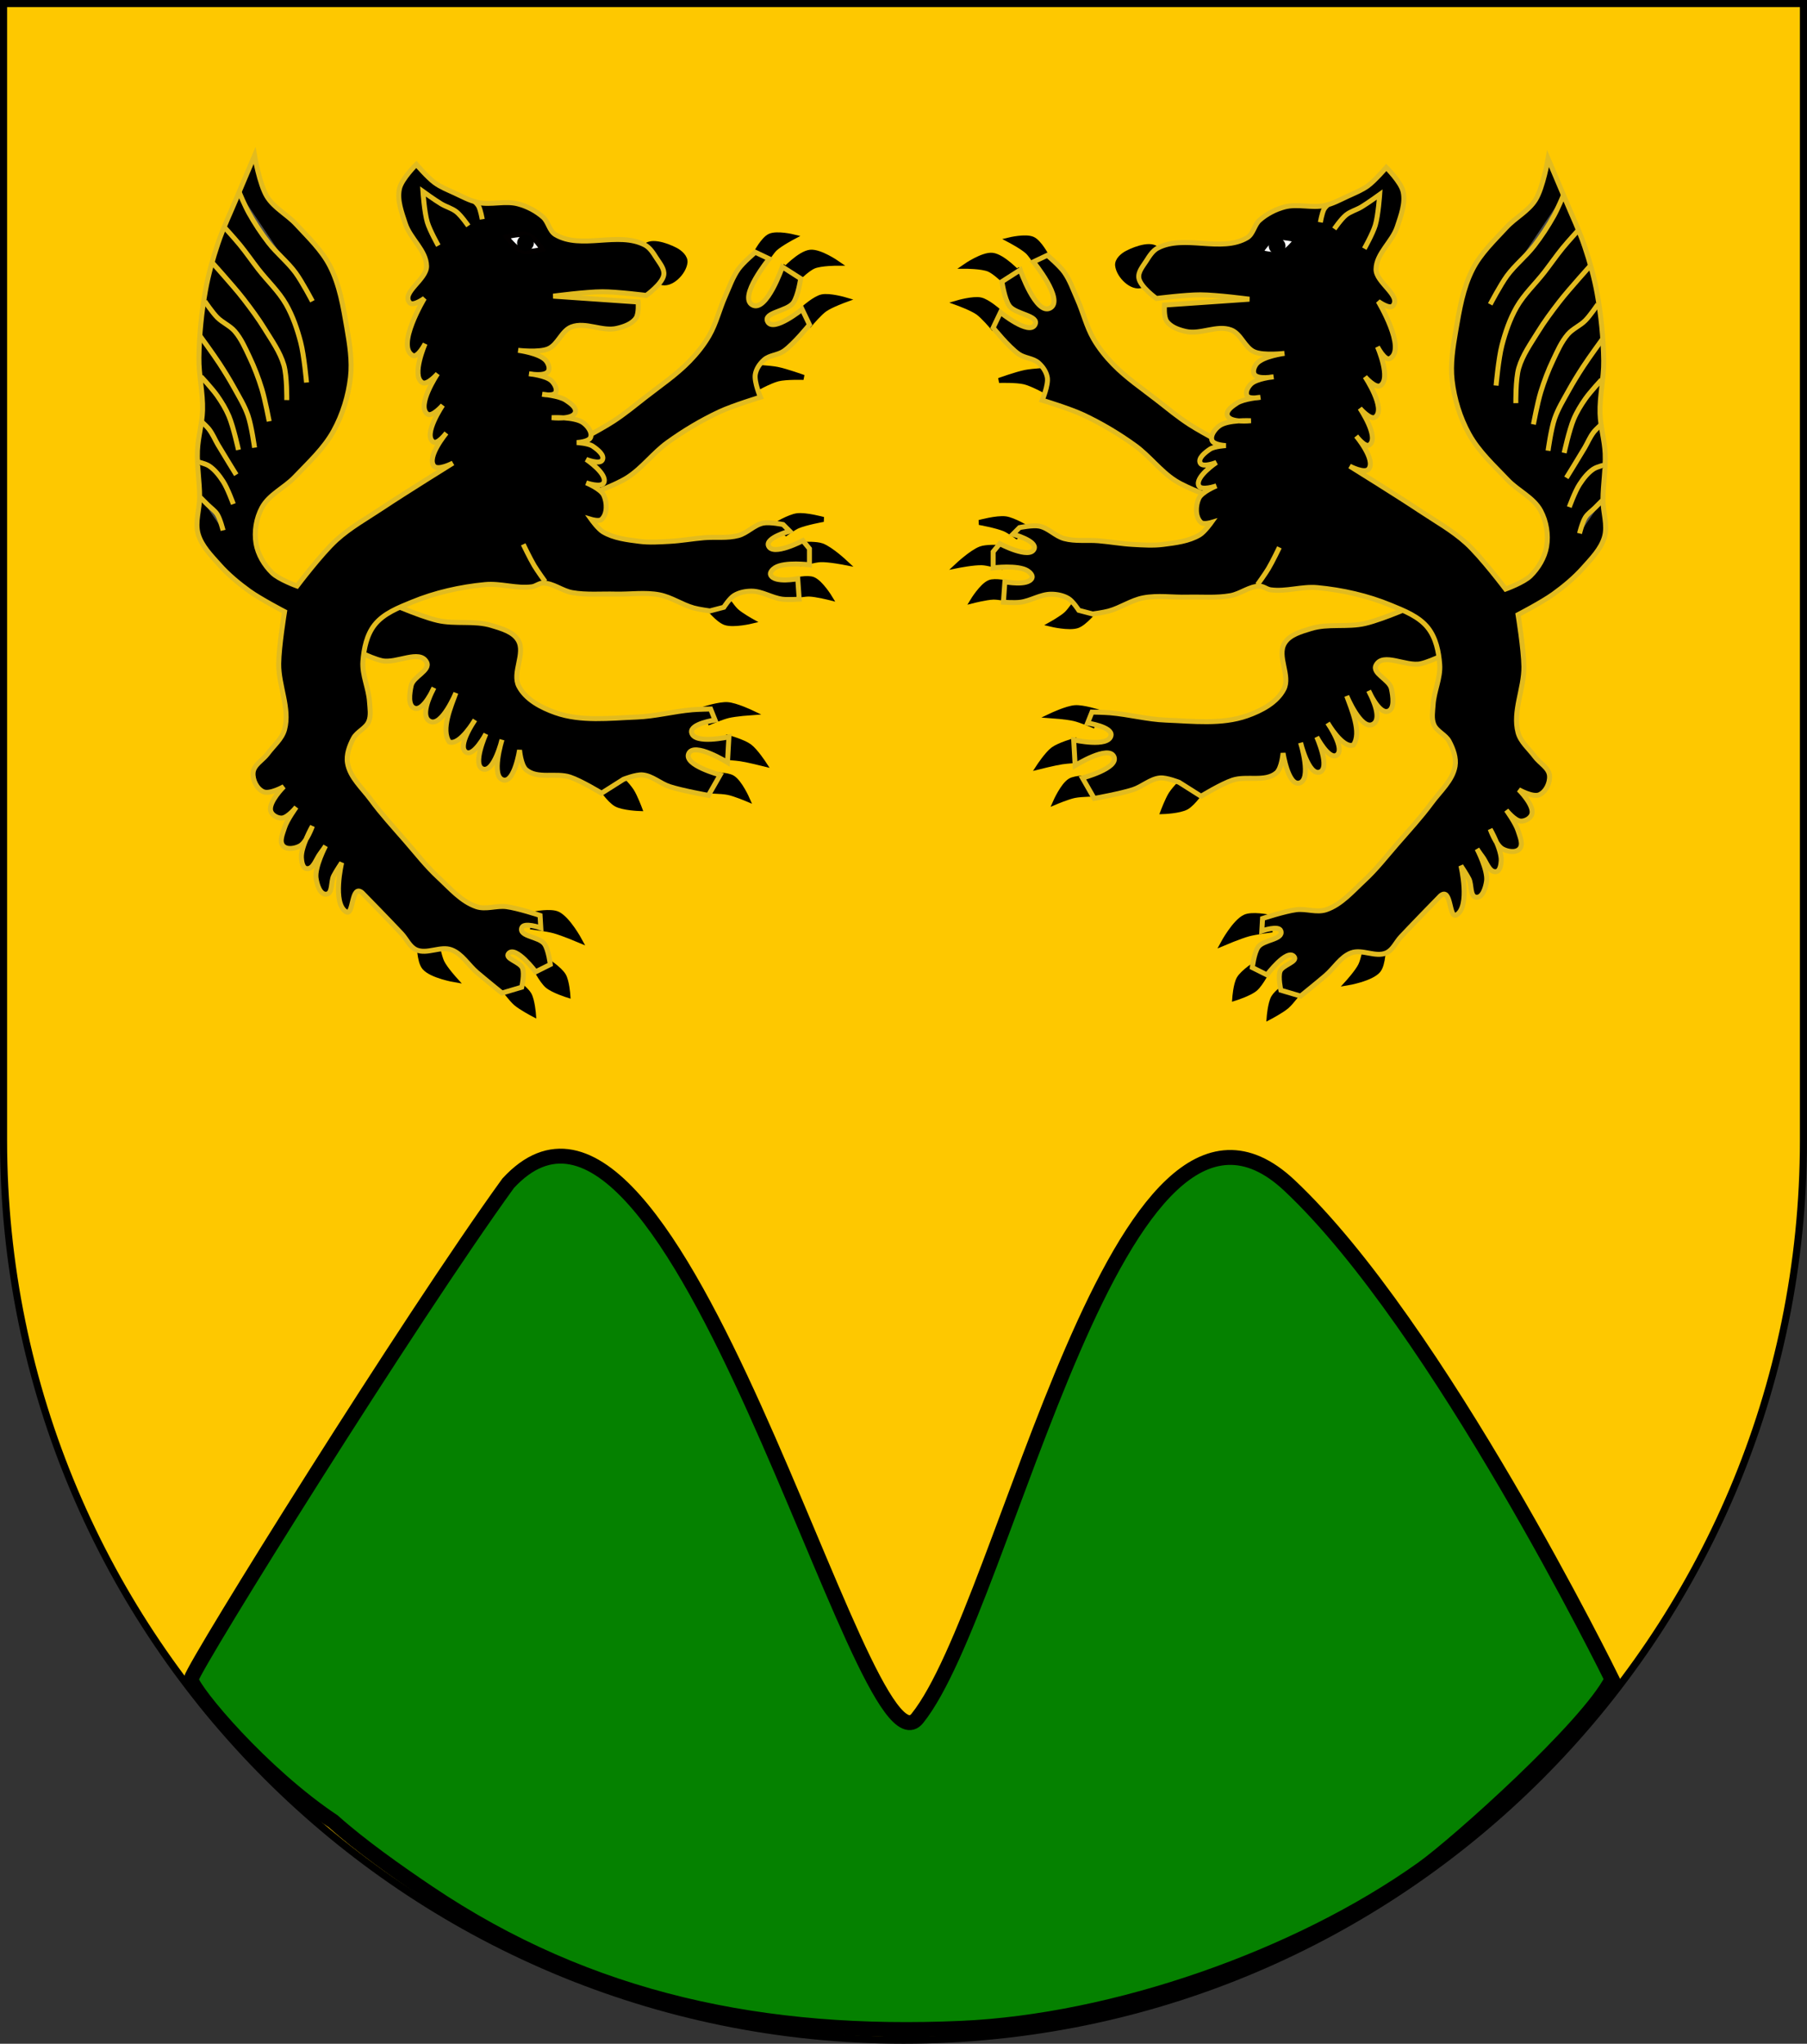
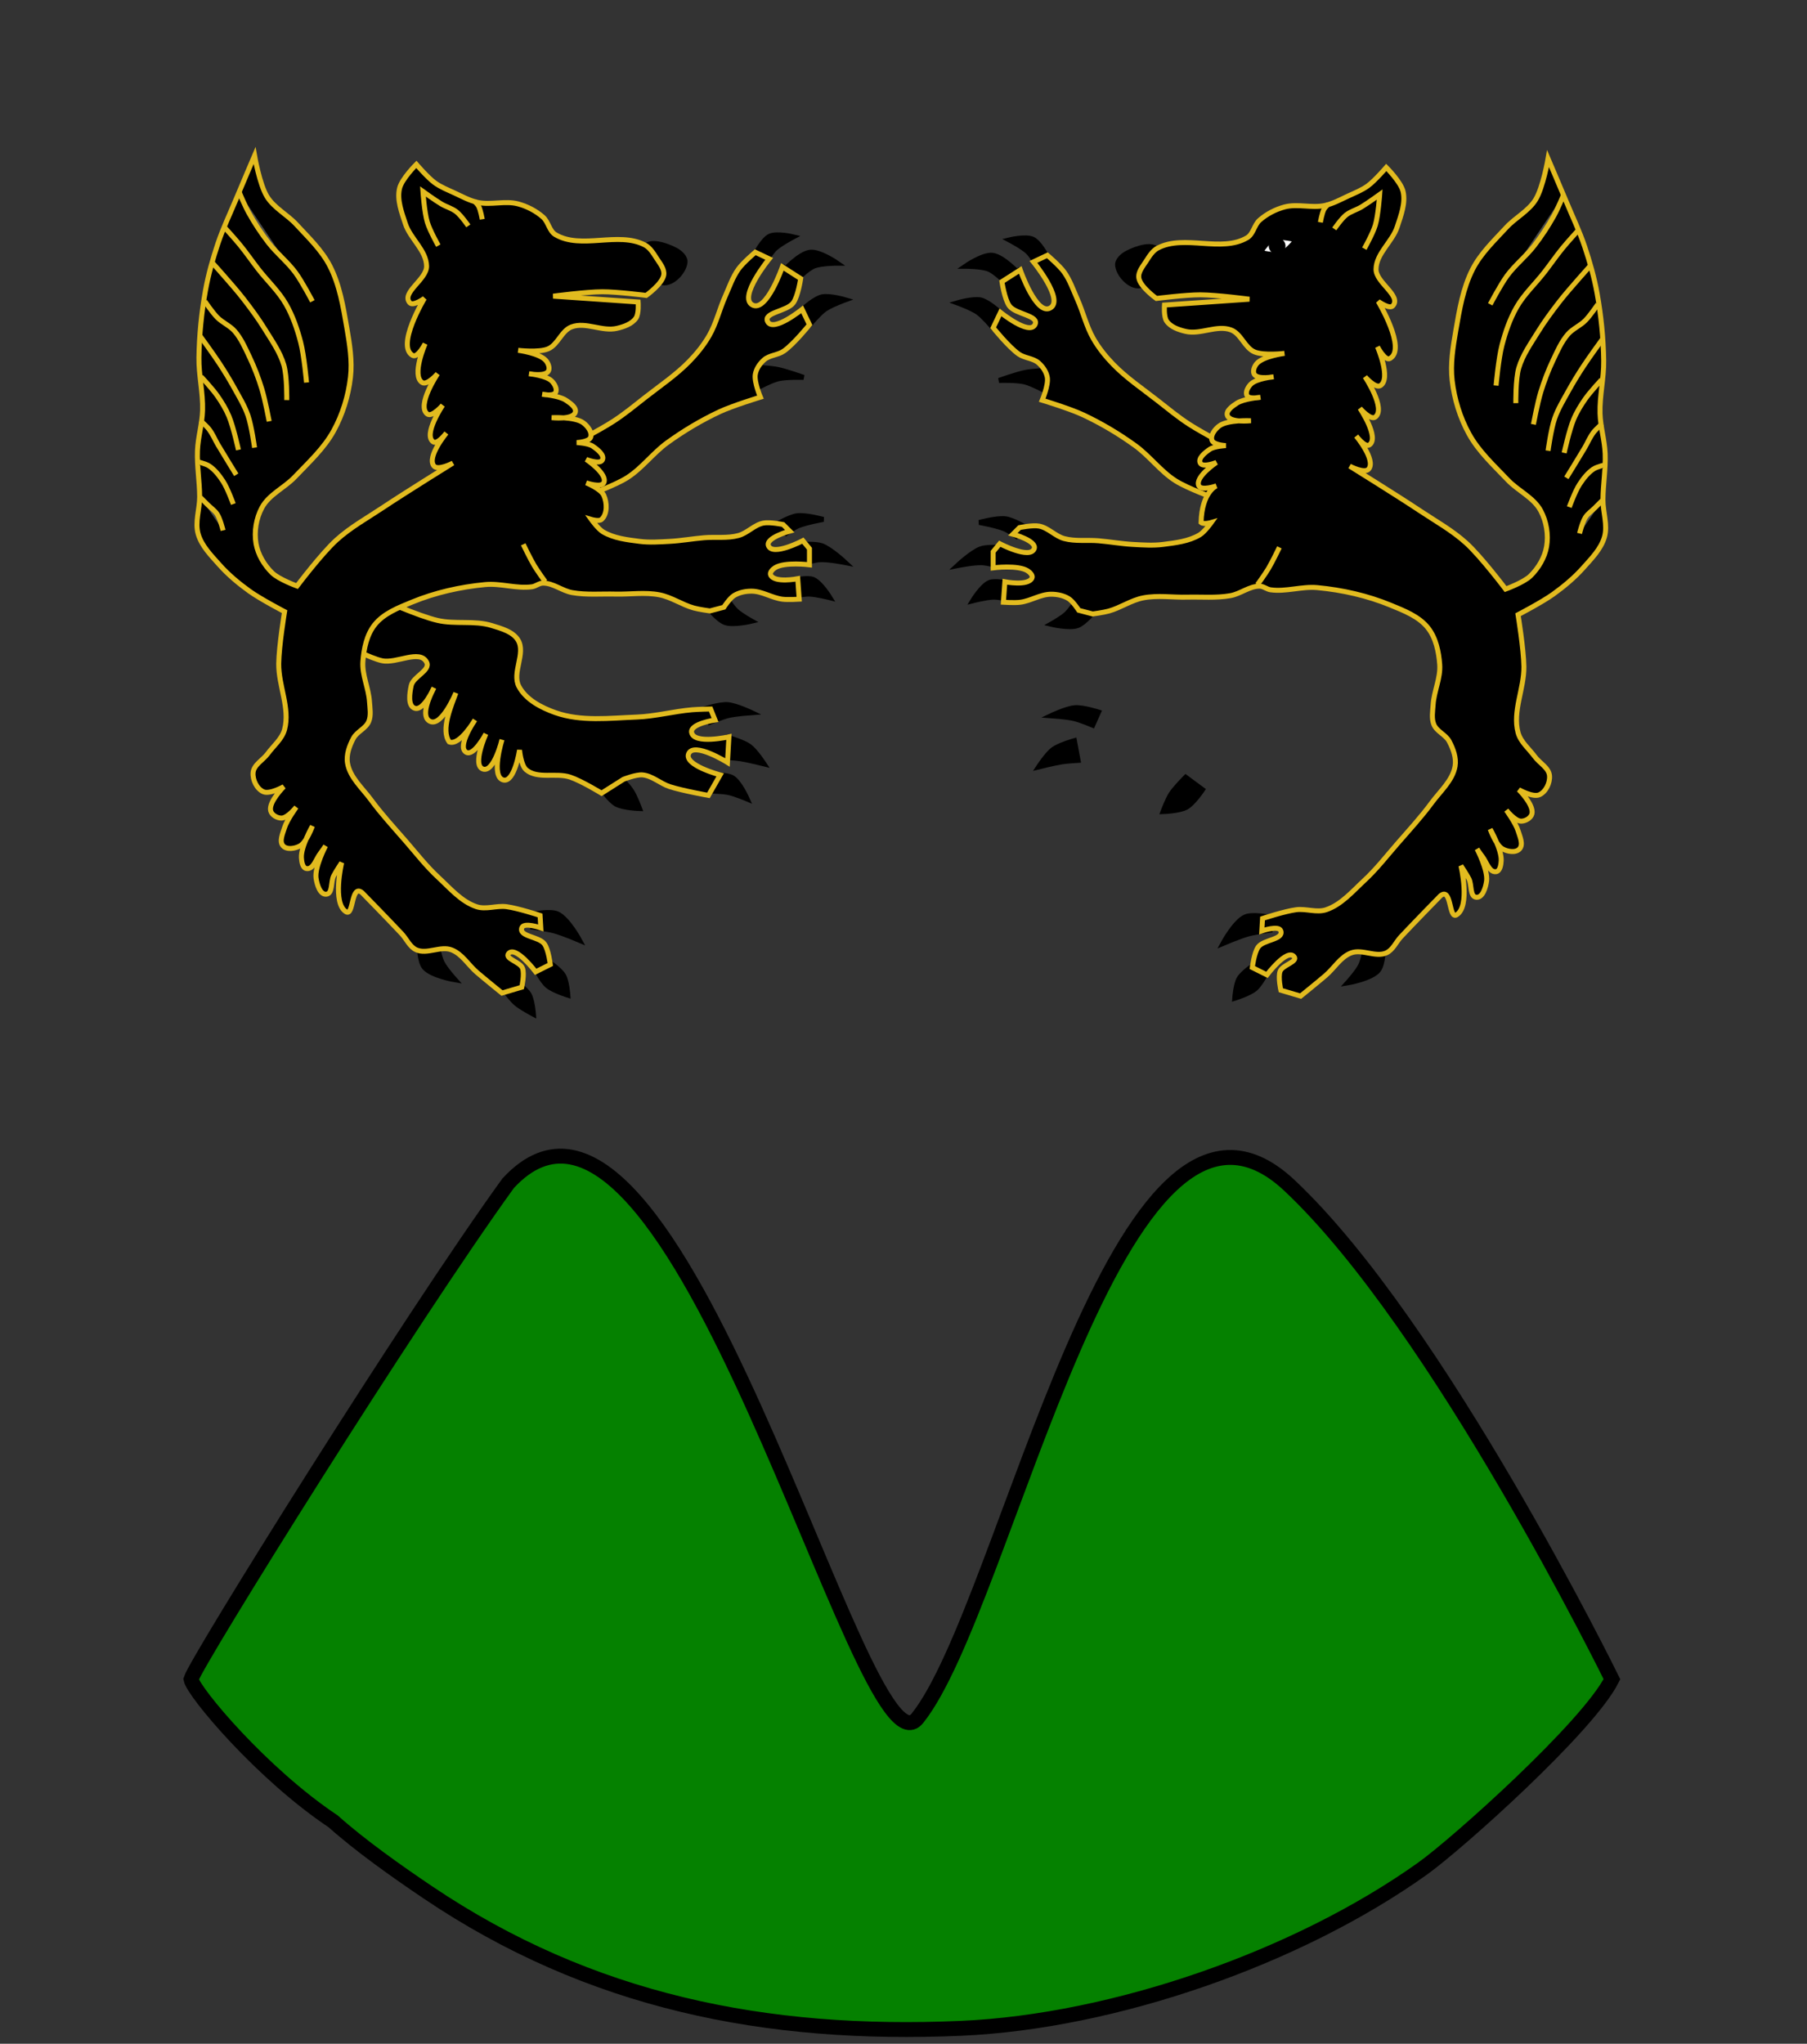
<svg xmlns="http://www.w3.org/2000/svg" xmlns:ns1="http://www.inkscape.org/namespaces/inkscape" xmlns:ns2="http://sodipodi.sourceforge.net/DTD/sodipodi-0.dtd" width="763" height="863" id="svg2" version="1.1" ns1:version="0.45.1" ns2:docname="Wappen Familie Altensberge.svg" ns2:version="0.32" ns1:output_extension="org.inkscape.output.svg.inkscape" ns2:docbase="D:\Victor\Downloads\Wappen">
  <rect width="100%" height="100%" fill="#333333" stroke="none" />
  <defs id="defs4">
    <ns1:perspective ns2:type="inkscape:persp3d" ns1:vp_x="0 : 526.18109 : 1" ns1:vp_y="0 : 1000 : 0" ns1:vp_z="744.09448 : 526.18109 : 1" ns1:persp3d-origin="372.04724 : 350.78739 : 1" id="perspective10" />
    <ns1:perspective id="perspective2828" ns1:persp3d-origin="0.5 : 0.33333333 : 1" ns1:vp_z="1 : 0.5 : 1" ns1:vp_y="0 : 1000 : 0" ns1:vp_x="0 : 0.5 : 1" ns2:type="inkscape:persp3d" />
    <ns1:perspective id="perspective2828-7" ns1:persp3d-origin="0.5 : 0.33333333 : 1" ns1:vp_z="1 : 0.5 : 1" ns1:vp_y="0 : 1000 : 0" ns1:vp_x="0 : 0.5 : 1" ns2:type="inkscape:persp3d" />
    <ns1:perspective id="perspective3640" ns1:persp3d-origin="0.5 : 0.33333333 : 1" ns1:vp_z="1 : 0.5 : 1" ns1:vp_y="0 : 1000 : 0" ns1:vp_x="0 : 0.5 : 1" ns2:type="inkscape:persp3d" />
    <ns1:perspective id="perspective3670" ns1:persp3d-origin="0.5 : 0.33333333 : 1" ns1:vp_z="1 : 0.5 : 1" ns1:vp_y="0 : 1000 : 0" ns1:vp_x="0 : 0.5 : 1" ns2:type="inkscape:persp3d" />
    <ns1:perspective id="perspective3693" ns1:persp3d-origin="0.5 : 0.33333333 : 1" ns1:vp_z="1 : 0.5 : 1" ns1:vp_y="0 : 1000 : 0" ns1:vp_x="0 : 0.5 : 1" ns2:type="inkscape:persp3d" />
    <ns1:perspective id="perspective3720" ns1:persp3d-origin="0.5 : 0.33333333 : 1" ns1:vp_z="1 : 0.5 : 1" ns1:vp_y="0 : 1000 : 0" ns1:vp_x="0 : 0.5 : 1" ns2:type="inkscape:persp3d" />
    <ns1:perspective id="perspective3747" ns1:persp3d-origin="0.5 : 0.33333333 : 1" ns1:vp_z="1 : 0.5 : 1" ns1:vp_y="0 : 1000 : 0" ns1:vp_x="0 : 0.5 : 1" ns2:type="inkscape:persp3d" />
    <ns1:perspective id="perspective3763" ns1:persp3d-origin="0.5 : 0.33333333 : 1" ns1:vp_z="1 : 0.5 : 1" ns1:vp_y="0 : 1000 : 0" ns1:vp_x="0 : 0.5 : 1" ns2:type="inkscape:persp3d" />
    <ns1:perspective id="perspective3792" ns1:persp3d-origin="0.5 : 0.33333333 : 1" ns1:vp_z="1 : 0.5 : 1" ns1:vp_y="0 : 1000 : 0" ns1:vp_x="0 : 0.5 : 1" ns2:type="inkscape:persp3d" />
    <ns1:perspective id="perspective3814" ns1:persp3d-origin="0.5 : 0.33333333 : 1" ns1:vp_z="1 : 0.5 : 1" ns1:vp_y="0 : 1000 : 0" ns1:vp_x="0 : 0.5 : 1" ns2:type="inkscape:persp3d" />
    <ns1:perspective id="perspective3841" ns1:persp3d-origin="0.5 : 0.33333333 : 1" ns1:vp_z="1 : 0.5 : 1" ns1:vp_y="0 : 1000 : 0" ns1:vp_x="0 : 0.5 : 1" ns2:type="inkscape:persp3d" />
    <ns1:perspective id="perspective3841-5" ns1:persp3d-origin="0.5 : 0.33333333 : 1" ns1:vp_z="1 : 0.5 : 1" ns1:vp_y="0 : 1000 : 0" ns1:vp_x="0 : 0.5 : 1" ns2:type="inkscape:persp3d" />
    <ns1:perspective id="perspective3872" ns1:persp3d-origin="0.5 : 0.33333333 : 1" ns1:vp_z="1 : 0.5 : 1" ns1:vp_y="0 : 1000 : 0" ns1:vp_x="0 : 0.5 : 1" ns2:type="inkscape:persp3d" />
    <ns1:perspective id="perspective3898" ns1:persp3d-origin="0.5 : 0.33333333 : 1" ns1:vp_z="1 : 0.5 : 1" ns1:vp_y="0 : 1000 : 0" ns1:vp_x="0 : 0.5 : 1" ns2:type="inkscape:persp3d" />
    <ns1:perspective id="perspective3920" ns1:persp3d-origin="0.5 : 0.33333333 : 1" ns1:vp_z="1 : 0.5 : 1" ns1:vp_y="0 : 1000 : 0" ns1:vp_x="0 : 0.5 : 1" ns2:type="inkscape:persp3d" />
    <ns1:perspective id="perspective2860" ns1:persp3d-origin="0.5 : 0.33333333 : 1" ns1:vp_z="1 : 0.5 : 1" ns1:vp_y="0 : 1000 : 0" ns1:vp_x="0 : 0.5 : 1" ns2:type="inkscape:persp3d" />
    <ns1:perspective id="perspective3672" ns1:persp3d-origin="0.5 : 0.33333333 : 1" ns1:vp_z="1 : 0.5 : 1" ns1:vp_y="0 : 1000 : 0" ns1:vp_x="0 : 0.5 : 1" ns2:type="inkscape:persp3d" />
    <ns1:perspective id="perspective3695" ns1:persp3d-origin="0.5 : 0.33333333 : 1" ns1:vp_z="1 : 0.5 : 1" ns1:vp_y="0 : 1000 : 0" ns1:vp_x="0 : 0.5 : 1" ns2:type="inkscape:persp3d" />
    <ns1:perspective id="perspective3261" ns1:persp3d-origin="0.5 : 0.33333333 : 1" ns1:vp_z="1 : 0.5 : 1" ns1:vp_y="0 : 1000 : 0" ns1:vp_x="0 : 0.5 : 1" ns2:type="inkscape:persp3d" />
    <ns1:perspective id="perspective2828-1" ns1:persp3d-origin="0.5 : 0.33333333 : 1" ns1:vp_z="1 : 0.5 : 1" ns1:vp_y="0 : 1000 : 0" ns1:vp_x="0 : 0.5 : 1" ns2:type="inkscape:persp3d" />
    <ns1:perspective id="perspective3652" ns1:persp3d-origin="0.5 : 0.33333333 : 1" ns1:vp_z="1 : 0.5 : 1" ns1:vp_y="0 : 1000 : 0" ns1:vp_x="0 : 0.5 : 1" ns2:type="inkscape:persp3d" />
    <ns1:perspective id="perspective3652-2" ns1:persp3d-origin="0.5 : 0.33333333 : 1" ns1:vp_z="1 : 0.5 : 1" ns1:vp_y="0 : 1000 : 0" ns1:vp_x="0 : 0.5 : 1" ns2:type="inkscape:persp3d" />
    <ns1:perspective id="perspective3652-5" ns1:persp3d-origin="0.5 : 0.33333333 : 1" ns1:vp_z="1 : 0.5 : 1" ns1:vp_y="0 : 1000 : 0" ns1:vp_x="0 : 0.5 : 1" ns2:type="inkscape:persp3d" />
    <ns1:perspective id="perspective3727" ns1:persp3d-origin="0.5 : 0.33333333 : 1" ns1:vp_z="1 : 0.5 : 1" ns1:vp_y="0 : 1000 : 0" ns1:vp_x="0 : 0.5 : 1" ns2:type="inkscape:persp3d" />
    <ns1:perspective id="perspective3843" ns1:persp3d-origin="0.5 : 0.33333333 : 1" ns1:vp_z="1 : 0.5 : 1" ns1:vp_y="0 : 1000 : 0" ns1:vp_x="0 : 0.5 : 1" ns2:type="inkscape:persp3d" />
    <ns1:perspective id="perspective3970" ns1:persp3d-origin="0.5 : 0.33333333 : 1" ns1:vp_z="1 : 0.5 : 1" ns1:vp_y="0 : 1000 : 0" ns1:vp_x="0 : 0.5 : 1" ns2:type="inkscape:persp3d" />
    <ns1:perspective id="perspective4007" ns1:persp3d-origin="0.5 : 0.33333333 : 1" ns1:vp_z="1 : 0.5 : 1" ns1:vp_y="0 : 1000 : 0" ns1:vp_x="0 : 0.5 : 1" ns2:type="inkscape:persp3d" />
    <ns1:perspective id="perspective4062" ns1:persp3d-origin="0.5 : 0.33333333 : 1" ns1:vp_z="1 : 0.5 : 1" ns1:vp_y="0 : 1000 : 0" ns1:vp_x="0 : 0.5 : 1" ns2:type="inkscape:persp3d" />
    <ns1:perspective id="perspective4153" ns1:persp3d-origin="0.5 : 0.33333333 : 1" ns1:vp_z="1 : 0.5 : 1" ns1:vp_y="0 : 1000 : 0" ns1:vp_x="0 : 0.5 : 1" ns2:type="inkscape:persp3d" />
    <ns1:perspective id="perspective4316" ns1:persp3d-origin="0.5 : 0.33333333 : 1" ns1:vp_z="1 : 0.5 : 1" ns1:vp_y="0 : 1000 : 0" ns1:vp_x="0 : 0.5 : 1" ns2:type="inkscape:persp3d" />
    <ns1:perspective id="perspective4316-9" ns1:persp3d-origin="0.5 : 0.33333333 : 1" ns1:vp_z="1 : 0.5 : 1" ns1:vp_y="0 : 1000 : 0" ns1:vp_x="0 : 0.5 : 1" ns2:type="inkscape:persp3d" />
    <ns1:perspective id="perspective3098" ns1:persp3d-origin="0.5 : 0.33333333 : 1" ns1:vp_z="1 : 0.5 : 1" ns1:vp_y="0 : 1000 : 0" ns1:vp_x="0 : 0.5 : 1" ns2:type="inkscape:persp3d" />
    <ns1:perspective id="perspective3122" ns1:persp3d-origin="0.5 : 0.33333333 : 1" ns1:vp_z="1 : 0.5 : 1" ns1:vp_y="0 : 1000 : 0" ns1:vp_x="0 : 0.5 : 1" ns2:type="inkscape:persp3d" />
    <ns1:perspective id="perspective3146" ns1:persp3d-origin="0.5 : 0.33333333 : 1" ns1:vp_z="1 : 0.5 : 1" ns1:vp_y="0 : 1000 : 0" ns1:vp_x="0 : 0.5 : 1" ns2:type="inkscape:persp3d" />
    <ns1:perspective id="perspective3146-0" ns1:persp3d-origin="0.5 : 0.33333333 : 1" ns1:vp_z="1 : 0.5 : 1" ns1:vp_y="0 : 1000 : 0" ns1:vp_x="0 : 0.5 : 1" ns2:type="inkscape:persp3d" />
    <ns1:perspective id="perspective3177" ns1:persp3d-origin="0.5 : 0.33333333 : 1" ns1:vp_z="1 : 0.5 : 1" ns1:vp_y="0 : 1000 : 0" ns1:vp_x="0 : 0.5 : 1" ns2:type="inkscape:persp3d" />
    <ns1:perspective id="perspective3177-8" ns1:persp3d-origin="0.5 : 0.33333333 : 1" ns1:vp_z="1 : 0.5 : 1" ns1:vp_y="0 : 1000 : 0" ns1:vp_x="0 : 0.5 : 1" ns2:type="inkscape:persp3d" />
    <ns1:perspective id="perspective3208" ns1:persp3d-origin="0.5 : 0.33333333 : 1" ns1:vp_z="1 : 0.5 : 1" ns1:vp_y="0 : 1000 : 0" ns1:vp_x="0 : 0.5 : 1" ns2:type="inkscape:persp3d" />
    <ns1:perspective id="perspective3208-4" ns1:persp3d-origin="0.5 : 0.33333333 : 1" ns1:vp_z="1 : 0.5 : 1" ns1:vp_y="0 : 1000 : 0" ns1:vp_x="0 : 0.5 : 1" ns2:type="inkscape:persp3d" />
    <ns1:perspective id="perspective3208-5" ns1:persp3d-origin="0.5 : 0.33333333 : 1" ns1:vp_z="1 : 0.5 : 1" ns1:vp_y="0 : 1000 : 0" ns1:vp_x="0 : 0.5 : 1" ns2:type="inkscape:persp3d" />
    <ns1:perspective id="perspective3706" ns1:persp3d-origin="0.5 : 0.33333333 : 1" ns1:vp_z="1 : 0.5 : 1" ns1:vp_y="0 : 1000 : 0" ns1:vp_x="0 : 0.5 : 1" ns2:type="inkscape:persp3d" />
    <ns1:perspective id="perspective3728" ns1:persp3d-origin="0.5 : 0.33333333 : 1" ns1:vp_z="1 : 0.5 : 1" ns1:vp_y="0 : 1000 : 0" ns1:vp_x="0 : 0.5 : 1" ns2:type="inkscape:persp3d" />
    <ns1:perspective id="perspective3750" ns1:persp3d-origin="0.5 : 0.33333333 : 1" ns1:vp_z="1 : 0.5 : 1" ns1:vp_y="0 : 1000 : 0" ns1:vp_x="0 : 0.5 : 1" ns2:type="inkscape:persp3d" />
    <ns1:perspective id="perspective3778" ns1:persp3d-origin="0.5 : 0.33333333 : 1" ns1:vp_z="1 : 0.5 : 1" ns1:vp_y="0 : 1000 : 0" ns1:vp_x="0 : 0.5 : 1" ns2:type="inkscape:persp3d" />
    <ns1:perspective id="perspective3800" ns1:persp3d-origin="0.5 : 0.33333333 : 1" ns1:vp_z="1 : 0.5 : 1" ns1:vp_y="0 : 1000 : 0" ns1:vp_x="0 : 0.5 : 1" ns2:type="inkscape:persp3d" />
    <ns1:perspective id="perspective3837" ns1:persp3d-origin="0.5 : 0.33333333 : 1" ns1:vp_z="1 : 0.5 : 1" ns1:vp_y="0 : 1000 : 0" ns1:vp_x="0 : 0.5 : 1" ns2:type="inkscape:persp3d" />
    <ns1:perspective id="perspective3904" ns1:persp3d-origin="0.5 : 0.33333333 : 1" ns1:vp_z="1 : 0.5 : 1" ns1:vp_y="0 : 1000 : 0" ns1:vp_x="0 : 0.5 : 1" ns2:type="inkscape:persp3d" />
    <ns1:perspective id="perspective3904-4" ns1:persp3d-origin="0.5 : 0.33333333 : 1" ns1:vp_z="1 : 0.5 : 1" ns1:vp_y="0 : 1000 : 0" ns1:vp_x="0 : 0.5 : 1" ns2:type="inkscape:persp3d" />
    <ns1:perspective id="perspective3904-3" ns1:persp3d-origin="0.5 : 0.33333333 : 1" ns1:vp_z="1 : 0.5 : 1" ns1:vp_y="0 : 1000 : 0" ns1:vp_x="0 : 0.5 : 1" ns2:type="inkscape:persp3d" />
    <ns1:perspective id="perspective3953" ns1:persp3d-origin="0.5 : 0.33333333 : 1" ns1:vp_z="1 : 0.5 : 1" ns1:vp_y="0 : 1000 : 0" ns1:vp_x="0 : 0.5 : 1" ns2:type="inkscape:persp3d" />
    <ns1:perspective id="perspective3975" ns1:persp3d-origin="0.5 : 0.33333333 : 1" ns1:vp_z="1 : 0.5 : 1" ns1:vp_y="0 : 1000 : 0" ns1:vp_x="0 : 0.5 : 1" ns2:type="inkscape:persp3d" />
    <ns1:perspective id="perspective3975-8" ns1:persp3d-origin="0.5 : 0.33333333 : 1" ns1:vp_z="1 : 0.5 : 1" ns1:vp_y="0 : 1000 : 0" ns1:vp_x="0 : 0.5 : 1" ns2:type="inkscape:persp3d" />
    <ns1:perspective id="perspective3975-7" ns1:persp3d-origin="0.5 : 0.33333333 : 1" ns1:vp_z="1 : 0.5 : 1" ns1:vp_y="0 : 1000 : 0" ns1:vp_x="0 : 0.5 : 1" ns2:type="inkscape:persp3d" />
    <ns1:perspective id="perspective2858" ns1:persp3d-origin="0.5 : 0.33333333 : 1" ns1:vp_z="1 : 0.5 : 1" ns1:vp_y="0 : 1000 : 0" ns1:vp_x="0 : 0.5 : 1" ns2:type="inkscape:persp3d" />
    <ns1:perspective id="perspective4105" ns1:persp3d-origin="0.5 : 0.33333333 : 1" ns1:vp_z="1 : 0.5 : 1" ns1:vp_y="0 : 1000 : 0" ns1:vp_x="0 : 0.5 : 1" ns2:type="inkscape:persp3d" />
    <ns1:perspective id="perspective4123" ns1:persp3d-origin="0.5 : 0.33333333 : 1" ns1:vp_z="1 : 0.5 : 1" ns1:vp_y="0 : 1000 : 0" ns1:vp_x="0 : 0.5 : 1" ns2:type="inkscape:persp3d" />
    <ns1:perspective id="perspective4137" ns1:persp3d-origin="0.5 : 0.33333333 : 1" ns1:vp_z="1 : 0.5 : 1" ns1:vp_y="0 : 1000 : 0" ns1:vp_x="0 : 0.5 : 1" ns2:type="inkscape:persp3d" />
    <ns1:perspective id="perspective4151" ns1:persp3d-origin="0.5 : 0.33333333 : 1" ns1:vp_z="1 : 0.5 : 1" ns1:vp_y="0 : 1000 : 0" ns1:vp_x="0 : 0.5 : 1" ns2:type="inkscape:persp3d" />
    <ns1:perspective id="perspective4165" ns1:persp3d-origin="0.5 : 0.33333333 : 1" ns1:vp_z="1 : 0.5 : 1" ns1:vp_y="0 : 1000 : 0" ns1:vp_x="0 : 0.5 : 1" ns2:type="inkscape:persp3d" />
    <ns1:perspective id="perspective4904" ns1:persp3d-origin="0.5 : 0.33333333 : 1" ns1:vp_z="1 : 0.5 : 1" ns1:vp_y="0 : 1000 : 0" ns1:vp_x="0 : 0.5 : 1" ns2:type="inkscape:persp3d" />
    <filter id="filter3021-3" ns1:label="Specular light" ns1:menu="ABCs" ns1:menu-tooltip="Basic specular bevel to use for building textures" color-interpolation-filters="sRGB">
      <feGaussianBlur id="feGaussianBlur3023-4" result="result0" in="SourceAlpha" stdDeviation="6" />
      <feSpecularLighting id="feSpecularLighting3025-4" specularExponent="25" specularConstant="1" surfaceScale="10" lighting-color="#ffffff" result="result1" in="result0">
        <feDistantLight id="feDistantLight3027-6" azimuth="235" elevation="45" />
      </feSpecularLighting>
      <feComposite k4="0" k1="0" id="feComposite3029-0" in2="result1" k3="1" k2="1" operator="arithmetic" result="result4" in="SourceGraphic" />
      <feComposite id="feComposite3031-6" in2="SourceAlpha" operator="in" result="result2" in="result4" />
    </filter>
    <filter id="filter3021" ns1:label="Specular light" ns1:menu="ABCs" ns1:menu-tooltip="Basic specular bevel to use for building textures" color-interpolation-filters="sRGB">
      <feGaussianBlur id="feGaussianBlur3023" result="result0" in="SourceAlpha" stdDeviation="6" />
      <feSpecularLighting id="feSpecularLighting3025" specularExponent="25" specularConstant="1" surfaceScale="10" lighting-color="#ffffff" result="result1" in="result0">
        <feDistantLight id="feDistantLight3027" azimuth="235" elevation="45" />
      </feSpecularLighting>
      <feComposite k4="0" k1="0" id="feComposite3029" in2="result1" k3="1" k2="1" operator="arithmetic" result="result4" in="SourceGraphic" />
      <feComposite id="feComposite3031" in2="SourceAlpha" operator="in" result="result2" in="result4" />
    </filter>
    <filter id="filter2820-0" ns1:label="Specular light" ns1:menu="ABCs" ns1:menu-tooltip="Basic specular bevel to use for building textures" color-interpolation-filters="sRGB">
      <feGaussianBlur id="feGaussianBlur2822-9" result="result0" in="SourceAlpha" stdDeviation="6" />
      <feSpecularLighting id="feSpecularLighting2824-00" specularExponent="25" specularConstant="1" surfaceScale="10" lighting-color="#ffffff" result="result1" in="result0">
        <feDistantLight id="feDistantLight2826-61" azimuth="235" elevation="45" />
      </feSpecularLighting>
      <feComposite k4="0" k1="0" id="feComposite2828-3" in2="result1" k3="1" k2="1" operator="arithmetic" result="result4" in="SourceGraphic" />
      <feComposite id="feComposite2830-8" in2="SourceAlpha" operator="in" result="result2" in="result4" />
    </filter>
    <filter id="filter2820-8" ns1:label="Specular light" ns1:menu="ABCs" ns1:menu-tooltip="Basic specular bevel to use for building textures" color-interpolation-filters="sRGB">
      <feGaussianBlur id="feGaussianBlur2822-65" result="result0" in="SourceAlpha" stdDeviation="6" />
      <feSpecularLighting id="feSpecularLighting2824-0" specularExponent="25" specularConstant="1" surfaceScale="10" lighting-color="#ffffff" result="result1" in="result0">
        <feDistantLight id="feDistantLight2826-28" azimuth="235" elevation="45" />
      </feSpecularLighting>
      <feComposite k4="0" k1="0" id="feComposite2828-60" in2="result1" k3="1" k2="1" operator="arithmetic" result="result4" in="SourceGraphic" />
      <feComposite id="feComposite2830-24" in2="SourceAlpha" operator="in" result="result2" in="result4" />
    </filter>
    <filter id="filter2820-3" ns1:label="Specular light" ns1:menu="ABCs" ns1:menu-tooltip="Basic specular bevel to use for building textures" color-interpolation-filters="sRGB">
      <feGaussianBlur id="feGaussianBlur2822-8" result="result0" in="SourceAlpha" stdDeviation="6" />
      <feSpecularLighting id="feSpecularLighting2824-74" specularExponent="25" specularConstant="1" surfaceScale="10" lighting-color="#ffffff" result="result1" in="result0">
        <feDistantLight id="feDistantLight2826-2" azimuth="235" elevation="45" />
      </feSpecularLighting>
      <feComposite k4="0" k1="0" id="feComposite2828-7" in2="result1" k3="1" k2="1" operator="arithmetic" result="result4" in="SourceGraphic" />
      <feComposite id="feComposite2830-79" in2="SourceAlpha" operator="in" result="result2" in="result4" />
    </filter>
    <filter id="filter2820-9" ns1:label="Specular light" ns1:menu="ABCs" ns1:menu-tooltip="Basic specular bevel to use for building textures" color-interpolation-filters="sRGB">
      <feGaussianBlur id="feGaussianBlur2822-5" result="result0" in="SourceAlpha" stdDeviation="6" />
      <feSpecularLighting id="feSpecularLighting2824-43" specularExponent="25" specularConstant="1" surfaceScale="10" lighting-color="#ffffff" result="result1" in="result0">
        <feDistantLight id="feDistantLight2826-1" azimuth="235" elevation="45" />
      </feSpecularLighting>
      <feComposite k4="0" k1="0" id="feComposite2828-2" in2="result1" k3="1" k2="1" operator="arithmetic" result="result4" in="SourceGraphic" />
      <feComposite id="feComposite2830-3" in2="SourceAlpha" operator="in" result="result2" in="result4" />
    </filter>
    <filter id="filter2820-21" ns1:label="Specular light" ns1:menu="ABCs" ns1:menu-tooltip="Basic specular bevel to use for building textures" color-interpolation-filters="sRGB">
      <feGaussianBlur id="feGaussianBlur2822-6" result="result0" in="SourceAlpha" stdDeviation="6" />
      <feSpecularLighting id="feSpecularLighting2824-8" specularExponent="25" specularConstant="1" surfaceScale="10" lighting-color="#ffffff" result="result1" in="result0">
        <feDistantLight id="feDistantLight2826-57" azimuth="235" elevation="45" />
      </feSpecularLighting>
      <feComposite k4="0" k1="0" id="feComposite2828-6" in2="result1" k3="1" k2="1" operator="arithmetic" result="result4" in="SourceGraphic" />
      <feComposite id="feComposite2830-1" in2="SourceAlpha" operator="in" result="result2" in="result4" />
    </filter>
    <filter id="filter2820-5" ns1:label="Specular light" ns1:menu="ABCs" ns1:menu-tooltip="Basic specular bevel to use for building textures" color-interpolation-filters="sRGB">
      <feGaussianBlur id="feGaussianBlur2822-2" result="result0" in="SourceAlpha" stdDeviation="6" />
      <feSpecularLighting id="feSpecularLighting2824-7" specularExponent="25" specularConstant="1" surfaceScale="10" lighting-color="#ffffff" result="result1" in="result0">
        <feDistantLight id="feDistantLight2826-6" azimuth="235" elevation="45" />
      </feSpecularLighting>
      <feComposite k4="0" k1="0" id="feComposite2828-14" in2="result1" k3="1" k2="1" operator="arithmetic" result="result4" in="SourceGraphic" />
      <feComposite id="feComposite2830-2" in2="SourceAlpha" operator="in" result="result2" in="result4" />
    </filter>
    <filter id="filter2820-2" ns1:label="Specular light" ns1:menu="ABCs" ns1:menu-tooltip="Basic specular bevel to use for building textures" color-interpolation-filters="sRGB">
      <feGaussianBlur id="feGaussianBlur2822-4" result="result0" in="SourceAlpha" stdDeviation="6" />
      <feSpecularLighting id="feSpecularLighting2824-5" specularExponent="25" specularConstant="1" surfaceScale="10" lighting-color="#ffffff" result="result1" in="result0">
        <feDistantLight id="feDistantLight2826-5" azimuth="235" elevation="45" />
      </feSpecularLighting>
      <feComposite k4="0" k1="0" id="feComposite2828-1" in2="result1" k3="1" k2="1" operator="arithmetic" result="result4" in="SourceGraphic" />
      <feComposite id="feComposite2830-7" in2="SourceAlpha" operator="in" result="result2" in="result4" />
    </filter>
    <filter id="filter2820-1" ns1:label="Specular light" ns1:menu="ABCs" ns1:menu-tooltip="Basic specular bevel to use for building textures" color-interpolation-filters="sRGB">
      <feGaussianBlur id="feGaussianBlur2822-7" result="result0" in="SourceAlpha" stdDeviation="6" />
      <feSpecularLighting id="feSpecularLighting2824-4" specularExponent="25" specularConstant="1" surfaceScale="10" lighting-color="#ffffff" result="result1" in="result0">
        <feDistantLight id="feDistantLight2826-0" azimuth="235" elevation="45" />
      </feSpecularLighting>
      <feComposite k4="0" k1="0" id="feComposite2828-9" in2="result1" k3="1" k2="1" operator="arithmetic" result="result4" in="SourceGraphic" />
      <feComposite id="feComposite2830-4" in2="SourceAlpha" operator="in" result="result2" in="result4" />
    </filter>
    <filter id="filter2820" ns1:label="Specular light" ns1:menu="ABCs" ns1:menu-tooltip="Basic specular bevel to use for building textures" color-interpolation-filters="sRGB">
      <feGaussianBlur id="feGaussianBlur2822" result="result0" in="SourceAlpha" stdDeviation="6" />
      <feSpecularLighting id="feSpecularLighting2824" specularExponent="25" specularConstant="1" surfaceScale="10" lighting-color="#ffffff" result="result1" in="result0">
        <feDistantLight id="feDistantLight2826" azimuth="235" elevation="45" />
      </feSpecularLighting>
      <feComposite k4="0" k1="0" id="feComposite2828" in2="result1" k3="1" k2="1" operator="arithmetic" result="result4" in="SourceGraphic" />
      <feComposite id="feComposite2830" in2="SourceAlpha" operator="in" result="result2" in="result4" />
    </filter>
    <filter id="filter3075" ns1:label="Specular light" ns1:menu="ABCs" ns1:menu-tooltip="Basic specular bevel to use for building textures" color-interpolation-filters="sRGB">
      <feGaussianBlur id="feGaussianBlur3077" result="result0" in="SourceAlpha" stdDeviation="6" />
      <feSpecularLighting id="feSpecularLighting3079" specularExponent="25" specularConstant="1" surfaceScale="10" lighting-color="#ffffff" result="result1" in="result0">
        <feDistantLight id="feDistantLight3081" azimuth="235" elevation="45" />
      </feSpecularLighting>
      <feComposite k4="0" k1="0" id="feComposite3083" in2="result1" k3="1" k2="1" operator="arithmetic" result="result4" in="SourceGraphic" />
      <feComposite id="feComposite3085" in2="SourceAlpha" operator="in" result="result2" in="result4" />
    </filter>
    <filter id="filter3091" ns1:label="Specular light" ns1:menu="ABCs" ns1:menu-tooltip="Basic specular bevel to use for building textures" color-interpolation-filters="sRGB">
      <feGaussianBlur id="feGaussianBlur3093" result="result0" in="SourceAlpha" stdDeviation="6" />
      <feSpecularLighting id="feSpecularLighting3095" specularExponent="25" specularConstant="1" surfaceScale="10" lighting-color="#ffffff" result="result1" in="result0">
        <feDistantLight id="feDistantLight3097" azimuth="235" elevation="45" />
      </feSpecularLighting>
      <feComposite k4="0" k1="0" id="feComposite3099" in2="result1" k3="1" k2="1" operator="arithmetic" result="result4" in="SourceGraphic" />
      <feComposite id="feComposite3101" in2="SourceAlpha" operator="in" result="result2" in="result4" />
    </filter>
    <ns1:perspective id="perspective3044" ns1:persp3d-origin="0.5 : 0.33333333 : 1" ns1:vp_z="1 : 0.5 : 1" ns1:vp_y="0 : 1000 : 0" ns1:vp_x="0 : 0.5 : 1" ns2:type="inkscape:persp3d" />
    <ns1:perspective id="perspective3075" ns1:persp3d-origin="0.5 : 0.33333333 : 1" ns1:vp_z="1 : 0.5 : 1" ns1:vp_y="0 : 1000 : 0" ns1:vp_x="0 : 0.5 : 1" ns2:type="inkscape:persp3d" />
    <ns1:perspective id="perspective2880" ns1:persp3d-origin="0.5 : 0.33333333 : 1" ns1:vp_z="1 : 0.5 : 1" ns1:vp_y="0 : 1000 : 0" ns1:vp_x="0 : 0.5 : 1" ns2:type="inkscape:persp3d" />
    <ns1:perspective id="perspective2880-1" ns1:persp3d-origin="0.5 : 0.33333333 : 1" ns1:vp_z="1 : 0.5 : 1" ns1:vp_y="0 : 1000 : 0" ns1:vp_x="0 : 0.5 : 1" ns2:type="inkscape:persp3d" />
    <ns1:perspective id="perspective3293" ns1:persp3d-origin="0.5 : 0.33333333 : 1" ns1:vp_z="1 : 0.5 : 1" ns1:vp_y="0 : 1000 : 0" ns1:vp_x="0 : 0.5 : 1" ns2:type="inkscape:persp3d" />
    <ns1:perspective id="perspective3315" ns1:persp3d-origin="0.5 : 0.33333333 : 1" ns1:vp_z="1 : 0.5 : 1" ns1:vp_y="0 : 1000 : 0" ns1:vp_x="0 : 0.5 : 1" ns2:type="inkscape:persp3d" />
    <ns1:perspective id="perspective3315-4" ns1:persp3d-origin="0.5 : 0.33333333 : 1" ns1:vp_z="1 : 0.5 : 1" ns1:vp_y="0 : 1000 : 0" ns1:vp_x="0 : 0.5 : 1" ns2:type="inkscape:persp3d" />
    <ns1:perspective id="perspective2970" ns1:persp3d-origin="0.5 : 0.33333333 : 1" ns1:vp_z="1 : 0.5 : 1" ns1:vp_y="0 : 1000 : 0" ns1:vp_x="0 : 0.5 : 1" ns2:type="inkscape:persp3d" />
    <ns1:perspective id="perspective2992" ns1:persp3d-origin="0.5 : 0.33333333 : 1" ns1:vp_z="1 : 0.5 : 1" ns1:vp_y="0 : 1000 : 0" ns1:vp_x="0 : 0.5 : 1" ns2:type="inkscape:persp3d" />
    <ns1:perspective id="perspective4137-1" ns1:persp3d-origin="0.5 : 0.33333333 : 1" ns1:vp_z="1 : 0.5 : 1" ns1:vp_y="0 : 1000 : 0" ns1:vp_x="0 : 0.5 : 1" ns2:type="inkscape:persp3d" />
    <ns1:perspective id="perspective3052" ns1:persp3d-origin="0.5 : 0.33333333 : 1" ns1:vp_z="1 : 0.5 : 1" ns1:vp_y="0 : 1000 : 0" ns1:vp_x="0 : 0.5 : 1" ns2:type="inkscape:persp3d" />
  </defs>
  <ns2:namedview id="base" pagecolor="#ffffff" bordercolor="#666666" borderopacity="1.0" ns1:pageopacity="0.0" ns1:pageshadow="2" ns1:zoom="0.5" ns1:cx="546.76362" ns1:cy="515.68828" ns1:document-units="px" ns1:current-layer="layer1" showgrid="true" ns1:window-width="1024" ns1:window-height="746" ns1:window-x="0" ns1:window-y="0" ns1:window-maximized="1" showguides="true" ns1:guide-bbox="true">
    <ns1:grid type="xygrid" id="grid2816" empspacing="5" visible="true" enabled="true" snapvisiblegridlinesonly="true" />
  </ns2:namedview>
  <g ns1:label="Ebene 1" ns1:groupmode="layer" id="layer1" transform="translate(-1.644, -192.036)">
-     <path style="fill:#fec800;fill-opacity:1;stroke:rgb(0, 0, 0);stroke-width:3;stroke-miterlimit:4;stroke-opacity:1;stroke-dasharray:none" d="m 3.144,193.536 0,480 c 0,209.868 170.132,380 380,380 209.868,0 380,-170.132 380,-380 l 0,-480 -760,0 z" id="path2850-1" />
    <g transform="matrix(0.612,0,0,0.612,319.924,196.107)" id="g3791" style="stroke:#000000;stroke-width:3.431;stroke-miterlimit:4;stroke-dasharray:none;stroke-opacity:1;fill:#4d4d4d">
      <g style="stroke:#000000;stroke-width:3.431;stroke-miterlimit:4;stroke-dasharray:none;stroke-opacity:1;fill:#4d4d4d" id="g3693">
        <path style="fill:#000000;stroke:#000000;stroke-width:3.431;stroke-linecap:butt;stroke-linejoin:miter;stroke-miterlimit:4;stroke-dasharray:none;stroke-opacity:1" d="M 267.69,190.197 C 260.995,192.786 251.855,183.69 251.023,176.56 C 250.606,172.981 254.397,169.645 257.589,167.974 C 264.01,164.613 276.379,160.334 279.307,166.963 C 281.135,171.102 271.744,172.519 269.711,176.56 C 267.645,180.665 271.976,188.54 267.69,190.197 z " id="path3616" ns2:nodetypes="caaaaa" />
        <path style="fill:#000000;stroke:#000000;stroke-width:3.431;stroke-linecap:butt;stroke-linejoin:miter;stroke-miterlimit:4;stroke-dasharray:none;stroke-opacity:1" d="M 193.949,173.529 L 202.03,169.994 C 202.03,169.994 197.011,160.446 192.434,158.377 C 187.522,156.157 176.272,158.882 176.272,158.882 C 176.272,158.882 185.216,163.586 188.899,166.963 C 190.934,168.83 193.949,173.529 193.949,173.529 z " id="path3618" ns2:nodetypes="ccacac" />
        <path style="fill:#000000;stroke:#000000;stroke-width:3.431;stroke-linecap:butt;stroke-linejoin:miter;stroke-miterlimit:4;stroke-dasharray:none;stroke-opacity:1" d="M 183.848,179.085 L 172.231,186.661 C 172.231,186.661 166.032,180.662 162.129,179.085 C 157.095,177.052 145.967,177.065 145.967,177.065 C 145.967,177.065 157.974,168.745 164.655,169.489 C 171.989,170.306 182.838,182.116 182.838,182.116" id="path3620" ns2:nodetypes="ccacac" />
        <path style="fill:#000000;stroke:#000000;stroke-width:3.431;stroke-linecap:butt;stroke-linejoin:miter;stroke-miterlimit:4;stroke-dasharray:none;stroke-opacity:1" d="M 168.695,207.875 C 168.695,207.875 161.227,201.325 156.574,200.299 C 151.272,199.129 140.411,202.319 140.411,202.319 C 140.411,202.319 150.293,205.907 154.553,208.885 C 158.261,211.476 164.15,218.481 164.15,218.481 L 168.695,207.875 L 168.695,207.875 z " id="path3622" ns2:nodetypes="cacacc" />
        <path style="fill:#000000;stroke:#000000;stroke-width:3.431;stroke-linecap:butt;stroke-linejoin:miter;stroke-miterlimit:4;stroke-dasharray:none;stroke-opacity:1" d="M 203.546,248.786 L 203.546,264.443 C 203.546,264.443 192.803,258.329 186.878,256.867 C 181.148,255.453 169.201,255.857 169.201,255.857 C 169.201,255.857 181.166,251.529 187.383,250.301 C 192.692,249.253 203.546,248.786 203.546,248.786 z " id="path3624" ns2:nodetypes="ccacac" />
        <path style="fill:#000000;stroke:#000000;stroke-width:3.431;stroke-linecap:butt;stroke-linejoin:miter;stroke-miterlimit:4;stroke-dasharray:none;stroke-opacity:1" d="M 188.899,357.882 C 188.899,357.882 179.2,352.06 173.746,351.316 C 167.683,350.49 155.563,353.842 155.563,353.842 C 155.563,353.842 167.649,355.989 173.241,358.387 C 176.161,359.639 181.322,363.438 181.322,363.438 L 188.899,357.882 L 188.899,357.882 z " id="path3626" ns2:nodetypes="cacacc" />
        <path style="fill:#000000;stroke:#000000;stroke-width:3.431;stroke-linecap:butt;stroke-linejoin:miter;stroke-miterlimit:4;stroke-dasharray:none;stroke-opacity:1" d="M 168.695,371.014 C 168.695,371.014 160.378,370.622 156.574,372.024 C 150.348,374.319 140.411,383.641 140.411,383.641 C 140.411,383.641 151.826,381.367 157.584,381.621 C 161.707,381.803 169.706,384.146 169.706,384.146 L 168.695,371.014 L 168.695,371.014 z " id="path3628" ns2:nodetypes="cacacc" />
        <path style="fill:#000000;stroke:#000000;stroke-width:3.431;stroke-linecap:butt;stroke-linejoin:miter;stroke-miterlimit:4;stroke-dasharray:none;stroke-opacity:1" d="M 175.261,395.763 C 175.261,395.763 166.525,393.643 162.635,395.258 C 157.352,397.451 151.018,407.885 151.018,407.885 C 151.018,407.885 160.374,405.518 165.16,405.359 C 168.207,405.259 174.251,406.37 174.251,406.37 L 175.261,395.763 L 175.261,395.763 z " id="path3630" ns2:nodetypes="cacacc" />
        <path style="fill:#000000;stroke:#000000;stroke-width:3.431;stroke-linecap:butt;stroke-linejoin:miter;stroke-miterlimit:4;stroke-dasharray:none;stroke-opacity:1" d="M 222.739,407.885 C 222.739,407.885 218.48,414.362 215.668,416.976 C 212.555,419.869 205.061,424.047 205.061,424.047 C 205.061,424.047 217.504,427.034 223.244,425.057 C 228.32,423.309 235.366,414.451 235.366,414.451 L 222.739,407.885 L 222.739,407.885 z " id="path3632" ns2:nodetypes="cacacc" />
        <path style="fill:#000000;stroke:#000000;stroke-width:3.431;stroke-linecap:butt;stroke-linejoin:miter;stroke-miterlimit:4;stroke-dasharray:none;stroke-opacity:1" d="M 205.061,487.182 C 205.061,487.182 215.886,482.025 221.728,481.626 C 227.197,481.252 237.891,484.656 237.891,484.656 L 233.85,493.748 C 233.85,493.748 225.574,490.244 221.223,489.202 C 215.943,487.938 205.061,487.182 205.061,487.182 z " id="path3634" ns2:nodetypes="caccac" />
        <path style="fill:#000000;stroke:#000000;stroke-width:3.431;stroke-linecap:butt;stroke-linejoin:miter;stroke-miterlimit:4;stroke-dasharray:none;stroke-opacity:1" d="M 221.223,504.354 C 221.223,504.354 210.833,507.284 206.576,510.415 C 202.339,513.532 196.475,522.537 196.475,522.537 C 196.475,522.537 207.187,519.842 212.637,519.002 C 216.313,518.435 223.749,517.991 223.749,517.991 L 221.223,504.354 z " id="path3636" ns2:nodetypes="cacacc" />
-         <path style="fill:#000000;stroke:#000000;stroke-width:3.431;stroke-linecap:butt;stroke-linejoin:miter;stroke-miterlimit:4;stroke-dasharray:none;stroke-opacity:1" d="M 232.335,530.113 C 232.335,530.113 222.241,529.626 218.193,532.134 C 213.151,535.256 208.091,546.781 208.091,546.781 C 208.091,546.781 216.683,543.15 221.223,542.235 C 226.35,541.202 236.881,541.225 236.881,541.225 L 232.335,530.113 z " id="path3638" ns2:nodetypes="cacacc" />
        <path style="fill:#000000;stroke:#000000;stroke-width:3.431;stroke-linecap:butt;stroke-linejoin:miter;stroke-miterlimit:4;stroke-dasharray:none;stroke-opacity:1" d="M 297.995,529.608 C 297.995,529.608 290.674,536.912 287.893,541.225 C 285.485,544.96 282.338,553.347 282.338,553.347 C 282.338,553.347 293.709,552.978 298.5,550.316 C 303.292,547.654 309.612,538.195 309.612,538.195 L 297.995,529.608 z " id="path3644" ns2:nodetypes="cacacc" />
        <path style="fill:#000000;stroke:#000000;stroke-width:3.431;stroke-linecap:butt;stroke-linejoin:miter;stroke-miterlimit:4;stroke-dasharray:none;stroke-opacity:1" d="M 355.069,626.078 C 355.069,626.078 343.785,623.793 338.906,626.078 C 331.761,629.424 323.754,644.261 323.754,644.261 C 323.754,644.261 335.362,639.33 341.432,637.695 C 346.215,636.406 356.079,635.169 356.079,635.169 L 355.069,626.078 L 355.069,626.078 z " id="path3646" ns2:nodetypes="cscscc" />
        <path style="fill:#000000;stroke:#000000;stroke-width:3.431;stroke-linecap:butt;stroke-linejoin:miter;stroke-miterlimit:4;stroke-dasharray:none;stroke-opacity:1" d="M 346.987,657.898 C 346.987,657.898 337.604,663.886 334.866,668.504 C 332.49,672.509 331.835,682.141 331.835,682.141 C 331.835,682.141 342.031,678.958 345.977,675.575 C 350.125,672.019 355.069,661.938 355.069,661.938 L 346.987,657.898 z " id="path3648" ns2:nodetypes="cacacc" />
-         <path style="fill:#000000;stroke:#000000;stroke-width:3.431;stroke-linecap:butt;stroke-linejoin:miter;stroke-miterlimit:4;stroke-dasharray:none;stroke-opacity:1" d="M 355.574,695.273 C 355.574,695.273 356.305,685.686 358.604,681.636 C 360.662,678.011 367.696,673.05 367.696,673.05 L 376.282,677.596 C 376.282,677.596 371.04,684.808 367.696,687.697 C 364.09,690.812 355.574,695.273 355.574,695.273 z " id="path3650" ns2:nodetypes="caccac" />
        <path style="fill:#000000;stroke:#000000;stroke-width:3.431;stroke-linecap:butt;stroke-linejoin:miter;stroke-miterlimit:4;stroke-dasharray:none;stroke-opacity:1" d="M 409.617,671.535 C 409.617,671.535 416.497,663.954 418.708,659.413 C 420.693,655.337 422.244,646.281 422.244,646.281 L 434.366,646.281 C 434.366,646.281 434.478,658.596 430.83,662.948 C 425.93,668.795 409.617,671.535 409.617,671.535 L 409.617,671.535 z " id="path3652" ns2:nodetypes="caccac" />
      </g>
      <path ns2:nodetypes="caaaaaaccaccaaccaaacaaacc" id="path3612" d="M 333.35,304.344 C 333.35,304.344 311.021,292.961 300.52,286.161 C 292.748,281.128 285.588,275.202 278.297,269.494 C 268.027,261.455 257.086,254.094 247.992,244.745 C 242.804,239.41 238.066,233.519 234.355,227.068 C 229.461,218.558 227.245,208.758 223.244,199.793 C 220.42,193.468 218.172,186.747 214.152,181.106 C 210.975,176.646 202.536,169.489 202.536,169.489 L 192.939,174.035 C 192.939,174.035 214.417,200.353 204.556,205.854 C 194.82,211.286 183.848,179.59 183.848,179.59 L 171.221,187.672 C 171.221,187.672 172.931,199.591 176.272,204.339 C 180.495,210.343 197.423,211.005 193.949,217.471 C 189.967,224.884 170.211,208.885 170.211,208.885 L 165.16,219.491 C 165.16,219.491 175.903,232.84 182.838,237.674 C 186.918,240.519 192.749,240.439 196.475,243.735 C 199.416,246.337 201.913,249.959 202.536,253.837 C 203.384,259.119 199,269.494 199,269.494 C 199,269.494 218.221,275.344 227.284,279.595 C 239.858,285.494 251.889,292.673 263.145,300.809 C 273.105,308.008 280.563,318.442 290.924,325.052 C 299.311,330.403 318.198,337.174 318.198,337.174 L 333.35,304.344 L 333.35,304.344 z " style="fill:#000000;fill-opacity:1;stroke:#e2bb1f;stroke-width:3.431;stroke-linecap:butt;stroke-linejoin:miter;stroke-miterlimit:4;stroke-dasharray:none;stroke-opacity:1" />
-       <path ns2:nodetypes="caaaaaaaccaccaccaaccaacacacacccacaaaacc" id="path3614" d="M 460.63,408.895 C 460.63,408.895 435.235,420.421 421.739,423.542 C 409.546,426.362 396.316,423.371 384.363,427.078 C 377.741,429.131 369.744,431.232 366.18,437.179 C 360.728,446.279 370.586,459.596 365.675,468.999 C 360.873,478.193 350.204,483.732 340.421,487.182 C 322.772,493.406 303.059,490.931 284.358,490.212 C 271.462,489.717 258.831,486.262 245.972,485.162 C 241.775,484.802 233.345,484.656 233.345,484.656 L 230.315,492.233 C 230.315,492.233 247.603,494.823 246.477,500.819 C 244.882,509.316 220.718,503.849 220.718,503.849 L 221.728,521.527 C 221.728,521.527 244.867,507.068 248.498,515.466 C 251.962,523.481 226.779,530.113 226.779,530.113 L 234.86,544.255 C 234.86,544.255 252.932,541.033 261.63,538.195 C 268.081,536.089 273.558,530.728 280.317,530.113 C 284.791,529.707 293.449,533.144 293.449,533.144 L 308.602,542.74 C 308.602,542.74 322.598,534.179 330.32,531.629 C 340.044,528.417 352.839,533.231 360.624,526.578 C 364.267,523.465 365.17,512.941 365.17,512.941 C 365.17,512.941 368.651,535.42 376.282,533.649 C 385.308,531.554 377.292,505.87 377.292,505.87 C 377.292,505.87 382.825,528.674 390.424,526.073 C 398.096,523.447 388.404,501.829 388.404,501.829 C 388.404,501.829 396.743,517.668 402.041,514.456 C 408.606,510.475 395.98,492.233 395.98,492.233 C 395.98,492.233 406.394,510.12 413.657,507.385 C 419.726,499.007 412.218,482.274 409.112,473.545 C 409.112,473.545 418.733,496.839 426.789,493.243 C 433.903,490.067 427.281,475.76 424.264,470.009 C 424.264,470.009 431.24,486.017 437.396,484.151 C 442.455,482.618 441.026,473.664 439.921,468.494 C 438.575,462.192 426.347,458.051 429.315,452.332 C 434.047,443.211 450.091,453.539 460.124,451.321 C 468.521,449.465 483.863,441.22 483.863,441.22 L 460.63,408.895 L 460.63,408.895 z " style="fill:#000000;fill-opacity:1;stroke:#e2bb1f;stroke-width:3.431;stroke-linecap:butt;stroke-linejoin:miter;stroke-miterlimit:4;stroke-dasharray:none;stroke-opacity:1" />
-       <path ns2:nodetypes="caaaaaacaaaacacacacacacaacaaaaaaaaaacaaaaaaaaaacaaaaacaacaaacaaacaaacscaaaaccaaccaaccaaaaaaaaaaaaaaaaaaaccaaaccaacccaccaaaaaacaacacaacaacaacaacaacaaaaccacaaa" id="path2834" d="M 278.802,164.438 C 297.148,154.906 322.629,167.897 340.421,157.367 C 344.683,154.845 345.287,148.513 349.008,145.245 C 353.874,140.971 359.924,137.829 366.18,136.154 C 375.131,133.757 384.899,137.085 393.959,135.144 C 399.645,133.925 404.841,131.013 410.122,128.578 C 414.772,126.433 419.627,124.531 423.759,121.507 C 428.562,117.991 436.386,108.88 436.386,108.88 C 436.386,108.88 446.513,118.941 448.003,125.547 C 449.805,133.539 446.496,142 443.962,149.791 C 440.586,160.173 429.492,168.169 429.315,179.085 C 429.164,188.35 447.01,197.346 440.932,204.339 C 438.625,206.992 430.83,201.309 430.83,201.309 C 430.83,201.309 450.617,234.172 438.911,240.705 C 435.479,242.62 430.325,232.623 430.325,232.623 C 430.325,232.623 439.91,254.613 432.345,259.392 C 428.903,261.567 421.739,253.332 421.739,253.332 C 421.739,253.332 436.414,275.325 428.81,281.111 C 425.569,283.577 418.203,275.05 418.203,275.05 C 418.203,275.05 431.855,295.26 424.769,300.304 C 421.802,302.416 415.678,294.243 415.678,294.243 C 415.678,294.243 429.364,310.679 424.264,316.971 C 421.475,320.412 411.132,314.951 411.132,314.951 C 411.132,314.951 443.685,335.141 459.619,345.76 C 470.385,352.935 481.85,359.299 491.439,367.984 C 501.794,377.361 518.713,399.804 518.713,399.804 C 518.713,399.804 531.27,395.255 535.886,390.712 C 541.364,385.321 545.693,378.083 546.998,370.509 C 548.416,362.272 546.897,353.132 542.957,345.76 C 538.072,336.621 527.365,332.062 520.229,324.547 C 510.683,314.497 500.133,304.876 493.46,292.727 C 487.256,281.433 483.333,268.656 481.843,255.857 C 480.515,244.455 482.422,232.825 484.368,221.512 C 486.854,207.061 489.303,192.137 495.985,179.085 C 501.604,168.108 510.858,159.361 519.218,150.296 C 525.516,143.468 534.544,139.008 539.421,131.103 C 544.596,122.718 548.008,102.819 548.008,102.819 C 548.008,102.819 556.485,122.66 560.635,132.618 C 564.904,142.863 569.725,152.908 573.262,163.428 C 576.814,173.995 579.868,184.781 581.848,195.753 C 584.612,211.068 586.174,226.658 586.394,242.22 C 586.565,254.37 583.52,266.439 583.868,278.585 C 584.135,287.916 587.035,297.037 587.404,306.365 C 587.823,316.975 585.933,327.566 585.888,338.184 C 585.852,346.777 589.294,355.691 586.899,363.943 C 584.503,372.195 577.964,378.738 572.251,385.156 C 566.144,392.018 558.996,397.97 551.543,403.339 C 543.952,408.808 527.3,417.481 527.3,417.481 C 527.3,417.481 531.199,441.313 531.34,453.342 C 531.519,468.553 523.389,484.098 527.3,498.799 C 529.041,505.343 534.915,510.003 538.916,515.466 C 542.18,519.921 548.572,523.094 549.018,528.598 C 549.42,533.553 546.495,539.721 541.947,541.73 C 537.502,543.693 527.805,538.195 527.805,538.195 C 527.805,538.195 538.411,548.717 536.896,554.862 C 536.17,557.809 532.354,559.997 529.32,559.913 C 525.113,559.796 519.218,552.337 519.218,552.337 C 519.218,552.337 525.698,561.291 527.3,566.479 C 528.545,570.513 531.174,576.003 528.31,579.106 C 525.683,581.951 520.083,580.977 516.693,579.106 C 511.99,576.51 508.107,565.469 508.107,565.469 C 508.107,565.469 516.07,579.529 515.683,587.187 C 515.542,589.97 514.903,594.348 512.147,594.763 C 507.433,595.473 505.523,587.884 502.551,584.156 C 501.27,582.55 499.015,579.106 499.015,579.106 C 499.015,579.106 506.657,593.68 505.581,601.329 C 504.97,605.677 502.882,612.849 498.51,612.441 C 493.997,612.019 495.49,603.867 493.46,599.814 C 491.868,596.639 487.904,590.722 487.904,590.722 C 487.904,590.722 494.53,618.646 484.873,624.563 C 479.489,627.861 481.528,604.959 473.762,611.431 C 473.762,611.431 455.439,630.154 446.487,639.715 C 443.066,643.369 440.964,648.801 436.386,650.827 C 428.996,654.096 419.698,647.961 412.142,650.827 C 404.782,653.617 400.45,661.372 394.465,666.484 C 388.826,671.3 377.292,680.626 377.292,680.626 L 363.655,676.585 C 363.655,676.585 361.604,667.552 363.15,663.453 C 364.789,659.108 375.748,656.896 372.746,653.352 C 367.888,647.615 354.058,665.979 354.058,665.979 L 343.957,660.928 C 343.957,660.928 345.165,650.788 347.998,646.786 C 351.695,641.562 365.599,641.772 363.655,635.674 C 362.325,631.504 350.523,635.674 350.523,635.674 L 351.028,627.088 C 351.028,627.088 366.323,622.045 374.262,621.027 C 381.108,620.149 388.435,623.25 394.97,621.027 C 405.427,617.47 413.128,608.327 421.234,600.824 C 429.544,593.131 436.533,584.118 443.962,575.57 C 452.037,566.28 460.412,557.204 467.701,547.286 C 473.619,539.233 482.181,531.884 483.863,522.032 C 484.853,516.235 482.567,510.06 479.822,504.86 C 477.375,500.222 471.202,498.096 469.216,493.243 C 467.493,489.033 468.426,484.146 468.711,479.606 C 469.298,470.241 473.948,461.184 473.256,451.826 C 472.605,443.012 470.644,433.516 465.175,426.573 C 458.958,418.679 448.707,414.743 439.416,410.915 C 423.408,404.319 406.146,400.425 388.909,398.793 C 378.17,397.777 367.269,401.787 356.584,400.309 C 353.947,399.944 351.67,397.793 349.008,397.783 C 341.927,397.757 335.779,403.123 328.805,404.349 C 319.016,406.071 308.941,405.108 299.005,405.359 C 288.905,405.615 278.619,403.945 268.701,405.865 C 260.382,407.475 253.122,412.673 244.962,414.956 C 241.337,415.97 233.85,416.976 233.85,416.976 L 224.254,414.451 C 224.254,414.451 220.237,408.236 217.183,406.37 C 213.629,404.198 209.226,403.316 205.061,403.339 C 197.752,403.38 191.097,407.961 183.848,408.895 C 180.007,409.39 172.231,408.895 172.231,408.895 L 173.241,394.753 C 173.241,394.753 189.206,397.893 191.929,392.227 C 192.78,390.458 190.564,388.216 188.899,387.177 C 182.16,382.974 165.16,385.156 165.16,385.156 L 165.16,374.045 L 169.706,368.489 C 169.706,368.489 190.508,379.466 193.444,372.024 C 195.621,366.507 178.797,361.923 178.797,361.923 L 183.343,357.377 C 183.343,357.377 192.508,355.485 196.98,356.367 C 203.258,357.606 207.974,363.285 214.152,364.953 C 221.807,367.02 229.99,365.797 237.891,366.469 C 245.82,367.143 253.683,368.572 261.63,368.994 C 268.523,369.36 275.491,369.87 282.338,368.994 C 290.965,367.891 300.109,366.863 307.591,362.428 C 310.973,360.424 315.673,353.842 315.673,353.842 C 315.673,353.842 310.342,355.431 308.602,353.842 C 304.482,350.08 304.751,342.241 307.086,337.174 C 309.159,332.677 319.208,328.588 319.208,328.588 C 319.208,328.588 308.893,332.202 307.086,328.588 C 304.075,322.564 319.208,312.425 319.208,312.425 C 319.208,312.425 309.9,316.17 308.097,312.931 C 306.211,309.544 311.457,305.513 314.663,303.334 C 317.804,301.198 325.774,300.809 325.774,300.809 C 325.774,300.809 317.433,300.443 316.178,297.273 C 314.792,293.773 318.196,289.402 321.229,287.172 C 327.137,282.825 342.947,283.636 342.947,283.636 C 342.947,283.636 328.682,285.279 326.784,280.101 C 325.544,276.718 330.339,273.493 333.35,271.514 C 337.991,268.464 349.513,267.474 349.513,267.474 C 349.513,267.474 342.089,269.016 340.421,266.464 C 338.878,264.101 340.96,260.387 342.947,258.382 C 346.807,254.487 358.604,253.332 358.604,253.332 C 358.604,253.332 348.066,255.379 345.472,251.816 C 343.956,249.734 345.313,246.197 346.987,244.24 C 351.419,239.059 366.18,237.169 366.18,237.169 C 366.18,237.169 351.835,238.856 345.472,236.159 C 338.673,233.277 336.22,223.611 329.31,221.007 C 319.537,217.323 308.162,224.406 297.995,222.017 C 293.155,220.879 287.696,219.031 284.863,214.946 C 282.733,211.874 283.348,203.834 283.348,203.834 L 341.937,199.793 C 341.937,199.793 319.422,196.798 308.097,196.763 C 297.96,196.732 277.792,199.288 277.792,199.288 C 277.792,199.288 266.593,191.286 265.67,185.146 C 265.042,180.971 268.448,177.088 270.721,173.529 C 272.903,170.112 275.204,166.308 278.802,164.438 L 278.802,164.438 z " style="fill:#000000;fill-opacity:1;stroke:#e2bb1f;stroke-width:3.431;stroke-linecap:butt;stroke-linejoin:miter;stroke-miterlimit:4;stroke-dasharray:none;stroke-opacity:1" />
+       <path ns2:nodetypes="caaaaaacaaaacacacacacacaacaaaaaaaaaacaaaaaaaaaacaaaaacaacaaacaaacaaacscaaaaccaaccaaccaaaaaaaaaaaaaaaaaaaccaaaccaacccaccaaaaaacaacacaacaacaacaacaacaaaaccacaaa" id="path2834" d="M 278.802,164.438 C 297.148,154.906 322.629,167.897 340.421,157.367 C 344.683,154.845 345.287,148.513 349.008,145.245 C 353.874,140.971 359.924,137.829 366.18,136.154 C 375.131,133.757 384.899,137.085 393.959,135.144 C 399.645,133.925 404.841,131.013 410.122,128.578 C 414.772,126.433 419.627,124.531 423.759,121.507 C 428.562,117.991 436.386,108.88 436.386,108.88 C 436.386,108.88 446.513,118.941 448.003,125.547 C 449.805,133.539 446.496,142 443.962,149.791 C 440.586,160.173 429.492,168.169 429.315,179.085 C 429.164,188.35 447.01,197.346 440.932,204.339 C 438.625,206.992 430.83,201.309 430.83,201.309 C 430.83,201.309 450.617,234.172 438.911,240.705 C 435.479,242.62 430.325,232.623 430.325,232.623 C 430.325,232.623 439.91,254.613 432.345,259.392 C 428.903,261.567 421.739,253.332 421.739,253.332 C 421.739,253.332 436.414,275.325 428.81,281.111 C 425.569,283.577 418.203,275.05 418.203,275.05 C 418.203,275.05 431.855,295.26 424.769,300.304 C 421.802,302.416 415.678,294.243 415.678,294.243 C 415.678,294.243 429.364,310.679 424.264,316.971 C 421.475,320.412 411.132,314.951 411.132,314.951 C 411.132,314.951 443.685,335.141 459.619,345.76 C 470.385,352.935 481.85,359.299 491.439,367.984 C 501.794,377.361 518.713,399.804 518.713,399.804 C 518.713,399.804 531.27,395.255 535.886,390.712 C 541.364,385.321 545.693,378.083 546.998,370.509 C 548.416,362.272 546.897,353.132 542.957,345.76 C 538.072,336.621 527.365,332.062 520.229,324.547 C 510.683,314.497 500.133,304.876 493.46,292.727 C 487.256,281.433 483.333,268.656 481.843,255.857 C 480.515,244.455 482.422,232.825 484.368,221.512 C 486.854,207.061 489.303,192.137 495.985,179.085 C 501.604,168.108 510.858,159.361 519.218,150.296 C 525.516,143.468 534.544,139.008 539.421,131.103 C 544.596,122.718 548.008,102.819 548.008,102.819 C 548.008,102.819 556.485,122.66 560.635,132.618 C 564.904,142.863 569.725,152.908 573.262,163.428 C 576.814,173.995 579.868,184.781 581.848,195.753 C 584.612,211.068 586.174,226.658 586.394,242.22 C 586.565,254.37 583.52,266.439 583.868,278.585 C 584.135,287.916 587.035,297.037 587.404,306.365 C 587.823,316.975 585.933,327.566 585.888,338.184 C 585.852,346.777 589.294,355.691 586.899,363.943 C 584.503,372.195 577.964,378.738 572.251,385.156 C 566.144,392.018 558.996,397.97 551.543,403.339 C 543.952,408.808 527.3,417.481 527.3,417.481 C 527.3,417.481 531.199,441.313 531.34,453.342 C 531.519,468.553 523.389,484.098 527.3,498.799 C 529.041,505.343 534.915,510.003 538.916,515.466 C 542.18,519.921 548.572,523.094 549.018,528.598 C 549.42,533.553 546.495,539.721 541.947,541.73 C 537.502,543.693 527.805,538.195 527.805,538.195 C 527.805,538.195 538.411,548.717 536.896,554.862 C 536.17,557.809 532.354,559.997 529.32,559.913 C 525.113,559.796 519.218,552.337 519.218,552.337 C 519.218,552.337 525.698,561.291 527.3,566.479 C 528.545,570.513 531.174,576.003 528.31,579.106 C 525.683,581.951 520.083,580.977 516.693,579.106 C 511.99,576.51 508.107,565.469 508.107,565.469 C 508.107,565.469 516.07,579.529 515.683,587.187 C 515.542,589.97 514.903,594.348 512.147,594.763 C 507.433,595.473 505.523,587.884 502.551,584.156 C 501.27,582.55 499.015,579.106 499.015,579.106 C 499.015,579.106 506.657,593.68 505.581,601.329 C 504.97,605.677 502.882,612.849 498.51,612.441 C 493.997,612.019 495.49,603.867 493.46,599.814 C 491.868,596.639 487.904,590.722 487.904,590.722 C 487.904,590.722 494.53,618.646 484.873,624.563 C 479.489,627.861 481.528,604.959 473.762,611.431 C 473.762,611.431 455.439,630.154 446.487,639.715 C 443.066,643.369 440.964,648.801 436.386,650.827 C 428.996,654.096 419.698,647.961 412.142,650.827 C 404.782,653.617 400.45,661.372 394.465,666.484 C 388.826,671.3 377.292,680.626 377.292,680.626 L 363.655,676.585 C 363.655,676.585 361.604,667.552 363.15,663.453 C 364.789,659.108 375.748,656.896 372.746,653.352 C 367.888,647.615 354.058,665.979 354.058,665.979 L 343.957,660.928 C 343.957,660.928 345.165,650.788 347.998,646.786 C 351.695,641.562 365.599,641.772 363.655,635.674 C 362.325,631.504 350.523,635.674 350.523,635.674 L 351.028,627.088 C 351.028,627.088 366.323,622.045 374.262,621.027 C 381.108,620.149 388.435,623.25 394.97,621.027 C 405.427,617.47 413.128,608.327 421.234,600.824 C 429.544,593.131 436.533,584.118 443.962,575.57 C 452.037,566.28 460.412,557.204 467.701,547.286 C 473.619,539.233 482.181,531.884 483.863,522.032 C 484.853,516.235 482.567,510.06 479.822,504.86 C 477.375,500.222 471.202,498.096 469.216,493.243 C 467.493,489.033 468.426,484.146 468.711,479.606 C 469.298,470.241 473.948,461.184 473.256,451.826 C 472.605,443.012 470.644,433.516 465.175,426.573 C 458.958,418.679 448.707,414.743 439.416,410.915 C 423.408,404.319 406.146,400.425 388.909,398.793 C 378.17,397.777 367.269,401.787 356.584,400.309 C 353.947,399.944 351.67,397.793 349.008,397.783 C 341.927,397.757 335.779,403.123 328.805,404.349 C 319.016,406.071 308.941,405.108 299.005,405.359 C 288.905,405.615 278.619,403.945 268.701,405.865 C 260.382,407.475 253.122,412.673 244.962,414.956 C 241.337,415.97 233.85,416.976 233.85,416.976 L 224.254,414.451 C 224.254,414.451 220.237,408.236 217.183,406.37 C 213.629,404.198 209.226,403.316 205.061,403.339 C 197.752,403.38 191.097,407.961 183.848,408.895 C 180.007,409.39 172.231,408.895 172.231,408.895 L 173.241,394.753 C 173.241,394.753 189.206,397.893 191.929,392.227 C 192.78,390.458 190.564,388.216 188.899,387.177 C 182.16,382.974 165.16,385.156 165.16,385.156 L 165.16,374.045 L 169.706,368.489 C 169.706,368.489 190.508,379.466 193.444,372.024 C 195.621,366.507 178.797,361.923 178.797,361.923 L 183.343,357.377 C 183.343,357.377 192.508,355.485 196.98,356.367 C 203.258,357.606 207.974,363.285 214.152,364.953 C 221.807,367.02 229.99,365.797 237.891,366.469 C 245.82,367.143 253.683,368.572 261.63,368.994 C 268.523,369.36 275.491,369.87 282.338,368.994 C 290.965,367.891 300.109,366.863 307.591,362.428 C 310.973,360.424 315.673,353.842 315.673,353.842 C 315.673,353.842 310.342,355.431 308.602,353.842 C 309.159,332.677 319.208,328.588 319.208,328.588 C 319.208,328.588 308.893,332.202 307.086,328.588 C 304.075,322.564 319.208,312.425 319.208,312.425 C 319.208,312.425 309.9,316.17 308.097,312.931 C 306.211,309.544 311.457,305.513 314.663,303.334 C 317.804,301.198 325.774,300.809 325.774,300.809 C 325.774,300.809 317.433,300.443 316.178,297.273 C 314.792,293.773 318.196,289.402 321.229,287.172 C 327.137,282.825 342.947,283.636 342.947,283.636 C 342.947,283.636 328.682,285.279 326.784,280.101 C 325.544,276.718 330.339,273.493 333.35,271.514 C 337.991,268.464 349.513,267.474 349.513,267.474 C 349.513,267.474 342.089,269.016 340.421,266.464 C 338.878,264.101 340.96,260.387 342.947,258.382 C 346.807,254.487 358.604,253.332 358.604,253.332 C 358.604,253.332 348.066,255.379 345.472,251.816 C 343.956,249.734 345.313,246.197 346.987,244.24 C 351.419,239.059 366.18,237.169 366.18,237.169 C 366.18,237.169 351.835,238.856 345.472,236.159 C 338.673,233.277 336.22,223.611 329.31,221.007 C 319.537,217.323 308.162,224.406 297.995,222.017 C 293.155,220.879 287.696,219.031 284.863,214.946 C 282.733,211.874 283.348,203.834 283.348,203.834 L 341.937,199.793 C 341.937,199.793 319.422,196.798 308.097,196.763 C 297.96,196.732 277.792,199.288 277.792,199.288 C 277.792,199.288 266.593,191.286 265.67,185.146 C 265.042,180.971 268.448,177.088 270.721,173.529 C 272.903,170.112 275.204,166.308 278.802,164.438 L 278.802,164.438 z " style="fill:#000000;fill-opacity:1;stroke:#e2bb1f;stroke-width:3.431;stroke-linecap:butt;stroke-linejoin:miter;stroke-miterlimit:4;stroke-dasharray:none;stroke-opacity:1" />
      <path ns2:nodetypes="cac" id="path3654" d="M 347.492,396.773 C 347.492,396.773 352.772,389.511 355.069,385.661 C 357.885,380.941 362.645,371.014 362.645,371.014" style="fill:#4d4d4d;stroke:#e2bb1f;stroke-width:3.431;stroke-linecap:butt;stroke-linejoin:miter;stroke-miterlimit:4;stroke-dasharray:none;stroke-opacity:1" />
      <path ns2:nodetypes="cacac" id="path3658" d="M 349.513,167.469 C 349.513,167.469 354.502,159.482 358.604,157.872 C 363.473,155.961 374.262,158.882 374.262,158.882 C 374.262,158.882 368.162,166.924 363.655,168.479 C 359.187,170.019 349.513,167.469 349.513,167.469 z " style="fill:#ffffff;stroke:#000000;stroke-width:3.431;stroke-linecap:butt;stroke-linejoin:miter;stroke-miterlimit:4;stroke-dasharray:none;stroke-opacity:1" />
      <path ns2:nodetypes="cac" id="path3660" d="M 390.929,146.76 C 390.929,146.76 391.975,140.444 393.454,137.669 C 394.185,136.299 396.485,134.134 396.485,134.134" style="fill:#4d4d4d;stroke:#e2bb1f;stroke-width:3.431;stroke-linecap:butt;stroke-linejoin:miter;stroke-miterlimit:4;stroke-dasharray:none;stroke-opacity:1" />
      <path ns2:nodetypes="caacac" id="path3662" d="M 400.525,151.306 C 400.525,151.306 405.346,144.329 408.607,141.71 C 411.718,139.21 415.79,138.205 419.213,136.154 C 423.579,133.538 431.84,127.568 431.84,127.568 C 431.84,127.568 430.853,141.936 428.81,148.781 C 427.108,154.482 421.234,164.943 421.234,164.943" style="fill:#000000;stroke:#e2bb1f;stroke-width:3.431;stroke-linecap:butt;stroke-linejoin:miter;stroke-miterlimit:4;stroke-dasharray:none;stroke-opacity:1" />
      <g style="stroke:#000000;stroke-width:3.431;stroke-miterlimit:4;stroke-dasharray:none;stroke-opacity:1;fill:#4d4d4d" id="g3682">
        <path ns2:nodetypes="caaac" style="fill:#4d4d4d;stroke:#e2bb1f;stroke-width:3.431;stroke-linecap:butt;stroke-linejoin:miter;stroke-miterlimit:4;stroke-dasharray:none;stroke-opacity:1" d="M 508.107,203.329 C 508.107,203.329 515.211,189.775 519.723,183.631 C 525.228,176.137 532.723,170.278 538.411,162.923 C 543.467,156.385 548.024,149.434 552.048,142.215 C 554.579,137.675 558.614,128.073 558.614,128.073" id="path3664" />
        <path ns2:nodetypes="caaaac" style="fill:#000000;stroke:#e2bb1f;stroke-width:3.431;stroke-linecap:butt;stroke-linejoin:miter;stroke-miterlimit:4;stroke-dasharray:none;stroke-opacity:1" d="M 512.147,259.392 C 512.147,259.392 513.82,240.666 516.188,231.613 C 518.561,222.539 521.642,213.497 526.289,205.349 C 531.397,196.396 539.171,189.255 545.482,181.106 C 549.75,175.595 553.699,169.836 558.109,164.438 C 561.656,160.096 569.221,151.811 569.221,151.811" id="path3666" />
        <path ns2:nodetypes="caaaac" style="fill:#000000;stroke:#e2bb1f;stroke-width:3.431;stroke-linecap:butt;stroke-linejoin:miter;stroke-miterlimit:4;stroke-dasharray:none;stroke-opacity:1" d="M 525.784,271.514 C 525.784,271.514 525.521,255.052 527.805,247.271 C 530.435,238.31 536.042,230.475 540.937,222.522 C 545.368,215.322 550.412,208.502 555.584,201.814 C 559.896,196.237 564.606,190.98 569.221,185.651 C 571.875,182.586 577.302,176.56 577.302,176.56" id="path3668" />
        <path ns2:nodetypes="caaaac" style="fill:#000000;stroke:#e2bb1f;stroke-width:3.431;stroke-linecap:butt;stroke-linejoin:miter;stroke-miterlimit:4;stroke-dasharray:none;stroke-opacity:1" d="M 537.906,286.161 C 537.906,286.161 540.74,271.204 542.957,263.938 C 545.274,256.342 548.133,248.887 551.543,241.715 C 554.458,235.586 557.22,229.183 561.645,224.037 C 565.005,220.129 570.144,218.106 573.767,214.441 C 577.057,211.111 582.353,203.329 582.353,203.329" id="path3670" />
        <path ns2:nodetypes="caaac" style="fill:#000000;stroke:#e2bb1f;stroke-width:3.431;stroke-linecap:butt;stroke-linejoin:miter;stroke-miterlimit:4;stroke-dasharray:none;stroke-opacity:1" d="M 548.008,304.344 C 548.008,304.344 550.084,289.267 552.553,282.121 C 554.89,275.36 558.694,269.19 562.15,262.928 C 565.289,257.24 568.698,251.699 572.251,246.26 C 576.415,239.887 585.383,227.573 585.383,227.573" id="path3672" />
        <path ns2:nodetypes="caac" style="fill:#000000;stroke:#e2bb1f;stroke-width:3.431;stroke-linecap:butt;stroke-linejoin:miter;stroke-miterlimit:4;stroke-dasharray:none;stroke-opacity:1" d="M 559.119,305.859 C 559.119,305.859 562.572,290.047 565.685,282.626 C 567.786,277.619 570.653,272.932 573.767,268.484 C 577.055,263.786 584.878,255.352 584.878,255.352" id="path3674" />
        <path ns2:nodetypes="caac" style="fill:#4d4d4d;stroke:#e2bb1f;stroke-width:3.431;stroke-linecap:butt;stroke-linejoin:miter;stroke-miterlimit:4;stroke-dasharray:none;stroke-opacity:1" d="M 560.635,323.032 C 560.635,323.032 569.151,309.286 573.262,302.324 C 575.332,298.817 576.851,294.953 579.322,291.717 C 581.057,289.447 585.383,285.656 585.383,285.656" id="path3676" />
        <path ns2:nodetypes="caac" style="fill:#000000;stroke:#e2bb1f;stroke-width:3.431;stroke-linecap:butt;stroke-linejoin:miter;stroke-miterlimit:4;stroke-dasharray:none;stroke-opacity:1" d="M 562.655,343.235 C 562.655,343.235 566.589,332.368 569.726,327.578 C 572.338,323.589 575.354,319.613 579.322,316.971 C 581.849,315.289 587.909,313.941 587.909,313.941" id="path3678" />
        <path ns2:nodetypes="caac" style="fill:#4d4d4d;stroke:#e2bb1f;stroke-width:3.431;stroke-linecap:butt;stroke-linejoin:miter;stroke-miterlimit:4;stroke-dasharray:none;stroke-opacity:1" d="M 569.726,361.418 C 569.726,361.418 571.65,353.63 573.767,350.306 C 575.429,347.695 578.144,345.929 580.333,343.74 C 582.016,342.057 585.383,338.689 585.383,338.689" id="path3680" />
      </g>
      <path transform="matrix(0.715,0,0,0.656,408.389,20.093)" d="M -60.609 217.976 A 5.556 6.061 0 1 1  -71.721,217.976 A 5.556 6.061 0 1 1  -60.609 217.976 z" ns2:ry="6.0609155" ns2:rx="5.5558391" ns2:cy="217.97618" ns2:cx="-66.164993" id="path3712" style="fill:#000000;fill-opacity:1;stroke:#000000;stroke-width:5.012;stroke-miterlimit:4;stroke-dasharray:none;stroke-opacity:1" ns2:type="arc" />
    </g>
    <path style="fill:#058100;fill-opacity:1;stroke:#000000;stroke-width:6.293;stroke-miterlimit:4;stroke-dasharray:none;stroke-opacity:1" d="M 216.21,691.687 C 174.484,749.365 84.757,893.295 82.286,901.1 C 83.348,906.582 112.286,941.1 142.286,961.1 C 153.919,971.488 169.332,982.367 182.286,991.1 C 250.798,1037.285 324.971,1052.134 407.411,1048.524 C 472.119,1045.69 549.644,1018.655 602.286,981.1 C 616.97,970.624 672.286,921.1 682.286,901.1 C 682.286,901.1 608.916,751.518 546.043,692.538 C 473.749,624.721 426.941,870.377 388.995,917.627 C 365.584,946.778 286.638,615.333 216.21,691.687 z " id="path3324" ns1:connector-curvature="0" ns2:nodetypes="cccscccssc" />
    <g transform="matrix(-0.612,0,0,0.612,444.512,194.817)" id="g6535" style="stroke:#000000;stroke-width:3.431;stroke-miterlimit:4;stroke-dasharray:none;stroke-opacity:1;fill:#4d4d4d">
      <g style="stroke:#000000;stroke-width:3.431;stroke-miterlimit:4;stroke-dasharray:none;stroke-opacity:1;fill:#4d4d4d" id="g6537">
        <path style="fill:#000000;stroke:#000000;stroke-width:3.431;stroke-linecap:butt;stroke-linejoin:miter;stroke-miterlimit:4;stroke-dasharray:none;stroke-opacity:1" d="M 267.69,190.197 C 260.995,192.786 251.855,183.69 251.023,176.56 C 250.606,172.981 254.397,169.645 257.589,167.974 C 264.01,164.613 276.379,160.334 279.307,166.963 C 281.135,171.102 271.744,172.519 269.711,176.56 C 267.645,180.665 271.976,188.54 267.69,190.197 z " id="path6539" ns2:nodetypes="caaaaa" />
        <path style="fill:#000000;stroke:#000000;stroke-width:3.431;stroke-linecap:butt;stroke-linejoin:miter;stroke-miterlimit:4;stroke-dasharray:none;stroke-opacity:1" d="M 193.949,173.529 L 202.03,169.994 C 202.03,169.994 197.011,160.446 192.434,158.377 C 187.522,156.157 176.272,158.882 176.272,158.882 C 176.272,158.882 185.216,163.586 188.899,166.963 C 190.934,168.83 193.949,173.529 193.949,173.529 z " id="path6541" ns2:nodetypes="ccacac" />
        <path style="fill:#000000;stroke:#000000;stroke-width:3.431;stroke-linecap:butt;stroke-linejoin:miter;stroke-miterlimit:4;stroke-dasharray:none;stroke-opacity:1" d="M 183.848,179.085 L 172.231,186.661 C 172.231,186.661 166.032,180.662 162.129,179.085 C 157.095,177.052 145.967,177.065 145.967,177.065 C 145.967,177.065 157.974,168.745 164.655,169.489 C 171.989,170.306 182.838,182.116 182.838,182.116" id="path6543" ns2:nodetypes="ccacac" />
        <path style="fill:#000000;stroke:#000000;stroke-width:3.431;stroke-linecap:butt;stroke-linejoin:miter;stroke-miterlimit:4;stroke-dasharray:none;stroke-opacity:1" d="M 168.695,207.875 C 168.695,207.875 161.227,201.325 156.574,200.299 C 151.272,199.129 140.411,202.319 140.411,202.319 C 140.411,202.319 150.293,205.907 154.553,208.885 C 158.261,211.476 164.15,218.481 164.15,218.481 L 168.695,207.875 L 168.695,207.875 z " id="path6545" ns2:nodetypes="cacacc" />
        <path style="fill:#000000;stroke:#000000;stroke-width:3.431;stroke-linecap:butt;stroke-linejoin:miter;stroke-miterlimit:4;stroke-dasharray:none;stroke-opacity:1" d="M 203.546,248.786 L 203.546,264.443 C 203.546,264.443 192.803,258.329 186.878,256.867 C 181.148,255.453 169.201,255.857 169.201,255.857 C 169.201,255.857 181.166,251.529 187.383,250.301 C 192.692,249.253 203.546,248.786 203.546,248.786 z " id="path6547" ns2:nodetypes="ccacac" />
        <path style="fill:#000000;stroke:#000000;stroke-width:3.431;stroke-linecap:butt;stroke-linejoin:miter;stroke-miterlimit:4;stroke-dasharray:none;stroke-opacity:1" d="M 188.899,357.882 C 188.899,357.882 179.2,352.06 173.746,351.316 C 167.683,350.49 155.563,353.842 155.563,353.842 C 155.563,353.842 167.649,355.989 173.241,358.387 C 176.161,359.639 181.322,363.438 181.322,363.438 L 188.899,357.882 L 188.899,357.882 z " id="path6549" ns2:nodetypes="cacacc" />
        <path style="fill:#000000;stroke:#000000;stroke-width:3.431;stroke-linecap:butt;stroke-linejoin:miter;stroke-miterlimit:4;stroke-dasharray:none;stroke-opacity:1" d="M 168.695,371.014 C 168.695,371.014 160.378,370.622 156.574,372.024 C 150.348,374.319 140.411,383.641 140.411,383.641 C 140.411,383.641 151.826,381.367 157.584,381.621 C 161.707,381.803 169.706,384.146 169.706,384.146 L 168.695,371.014 L 168.695,371.014 z " id="path6551" ns2:nodetypes="cacacc" />
        <path style="fill:#000000;stroke:#000000;stroke-width:3.431;stroke-linecap:butt;stroke-linejoin:miter;stroke-miterlimit:4;stroke-dasharray:none;stroke-opacity:1" d="M 175.261,395.763 C 175.261,395.763 166.525,393.643 162.635,395.258 C 157.352,397.451 151.018,407.885 151.018,407.885 C 151.018,407.885 160.374,405.518 165.16,405.359 C 168.207,405.259 174.251,406.37 174.251,406.37 L 175.261,395.763 L 175.261,395.763 z " id="path6553" ns2:nodetypes="cacacc" />
        <path style="fill:#000000;stroke:#000000;stroke-width:3.431;stroke-linecap:butt;stroke-linejoin:miter;stroke-miterlimit:4;stroke-dasharray:none;stroke-opacity:1" d="M 222.739,407.885 C 222.739,407.885 218.48,414.362 215.668,416.976 C 212.555,419.869 205.061,424.047 205.061,424.047 C 205.061,424.047 217.504,427.034 223.244,425.057 C 228.32,423.309 235.366,414.451 235.366,414.451 L 222.739,407.885 L 222.739,407.885 z " id="path6555" ns2:nodetypes="cacacc" />
        <path style="fill:#000000;stroke:#000000;stroke-width:3.431;stroke-linecap:butt;stroke-linejoin:miter;stroke-miterlimit:4;stroke-dasharray:none;stroke-opacity:1" d="M 205.061,487.182 C 205.061,487.182 215.886,482.025 221.728,481.626 C 227.197,481.252 237.891,484.656 237.891,484.656 L 233.85,493.748 C 233.85,493.748 225.574,490.244 221.223,489.202 C 215.943,487.938 205.061,487.182 205.061,487.182 z " id="path6557" ns2:nodetypes="caccac" />
        <path style="fill:#000000;stroke:#000000;stroke-width:3.431;stroke-linecap:butt;stroke-linejoin:miter;stroke-miterlimit:4;stroke-dasharray:none;stroke-opacity:1" d="M 221.223,504.354 C 221.223,504.354 210.833,507.284 206.576,510.415 C 202.339,513.532 196.475,522.537 196.475,522.537 C 196.475,522.537 207.187,519.842 212.637,519.002 C 216.313,518.435 223.749,517.991 223.749,517.991 L 221.223,504.354 z " id="path6559" ns2:nodetypes="cacacc" />
        <path style="fill:#000000;stroke:#000000;stroke-width:3.431;stroke-linecap:butt;stroke-linejoin:miter;stroke-miterlimit:4;stroke-dasharray:none;stroke-opacity:1" d="M 232.335,530.113 C 232.335,530.113 222.241,529.626 218.193,532.134 C 213.151,535.256 208.091,546.781 208.091,546.781 C 208.091,546.781 216.683,543.15 221.223,542.235 C 226.35,541.202 236.881,541.225 236.881,541.225 L 232.335,530.113 z " id="path6561" ns2:nodetypes="cacacc" />
        <path style="fill:#000000;stroke:#000000;stroke-width:3.431;stroke-linecap:butt;stroke-linejoin:miter;stroke-miterlimit:4;stroke-dasharray:none;stroke-opacity:1" d="M 297.995,529.608 C 297.995,529.608 290.674,536.912 287.893,541.225 C 285.485,544.96 282.338,553.347 282.338,553.347 C 282.338,553.347 293.709,552.978 298.5,550.316 C 303.292,547.654 309.612,538.195 309.612,538.195 L 297.995,529.608 z " id="path6563" ns2:nodetypes="cacacc" />
        <path style="fill:#000000;stroke:#000000;stroke-width:3.431;stroke-linecap:butt;stroke-linejoin:miter;stroke-miterlimit:4;stroke-dasharray:none;stroke-opacity:1" d="M 355.069,626.078 C 355.069,626.078 343.785,623.793 338.906,626.078 C 331.761,629.424 323.754,644.261 323.754,644.261 C 323.754,644.261 335.362,639.33 341.432,637.695 C 346.215,636.406 356.079,635.169 356.079,635.169 L 355.069,626.078 L 355.069,626.078 z " id="path6565" ns2:nodetypes="cscscc" />
        <path style="fill:#000000;stroke:#000000;stroke-width:3.431;stroke-linecap:butt;stroke-linejoin:miter;stroke-miterlimit:4;stroke-dasharray:none;stroke-opacity:1" d="M 346.987,657.898 C 346.987,657.898 337.604,663.886 334.866,668.504 C 332.49,672.509 331.835,682.141 331.835,682.141 C 331.835,682.141 342.031,678.958 345.977,675.575 C 350.125,672.019 355.069,661.938 355.069,661.938 L 346.987,657.898 z " id="path6567" ns2:nodetypes="cacacc" />
        <path style="fill:#000000;stroke:#000000;stroke-width:3.431;stroke-linecap:butt;stroke-linejoin:miter;stroke-miterlimit:4;stroke-dasharray:none;stroke-opacity:1" d="M 355.574,695.273 C 355.574,695.273 356.305,685.686 358.604,681.636 C 360.662,678.011 367.696,673.05 367.696,673.05 L 376.282,677.596 C 376.282,677.596 371.04,684.808 367.696,687.697 C 364.09,690.812 355.574,695.273 355.574,695.273 z " id="path6569" ns2:nodetypes="caccac" />
        <path style="fill:#000000;stroke:#000000;stroke-width:3.431;stroke-linecap:butt;stroke-linejoin:miter;stroke-miterlimit:4;stroke-dasharray:none;stroke-opacity:1" d="M 409.617,671.535 C 409.617,671.535 416.497,663.954 418.708,659.413 C 420.693,655.337 422.244,646.281 422.244,646.281 L 434.366,646.281 C 434.366,646.281 434.478,658.596 430.83,662.948 C 425.93,668.795 409.617,671.535 409.617,671.535 L 409.617,671.535 z " id="path6571" ns2:nodetypes="caccac" />
      </g>
      <path ns2:nodetypes="caaaaaaccaccaaccaaacaaacc" id="path6573" d="M 333.35,304.344 C 333.35,304.344 311.021,292.961 300.52,286.161 C 292.748,281.128 285.588,275.202 278.297,269.494 C 268.027,261.455 257.086,254.094 247.992,244.745 C 242.804,239.41 238.066,233.519 234.355,227.068 C 229.461,218.558 227.245,208.758 223.244,199.793 C 220.42,193.468 218.172,186.747 214.152,181.106 C 210.975,176.646 202.536,169.489 202.536,169.489 L 192.939,174.035 C 192.939,174.035 214.417,200.353 204.556,205.854 C 194.82,211.286 183.848,179.59 183.848,179.59 L 171.221,187.672 C 171.221,187.672 172.931,199.591 176.272,204.339 C 180.495,210.343 197.423,211.005 193.949,217.471 C 189.967,224.884 170.211,208.885 170.211,208.885 L 165.16,219.491 C 165.16,219.491 175.903,232.84 182.838,237.674 C 186.918,240.519 192.749,240.439 196.475,243.735 C 199.416,246.337 201.913,249.959 202.536,253.837 C 203.384,259.119 199,269.494 199,269.494 C 199,269.494 218.221,275.344 227.284,279.595 C 239.858,285.494 251.889,292.673 263.145,300.809 C 273.105,308.008 280.563,318.442 290.924,325.052 C 299.311,330.403 318.198,337.174 318.198,337.174 L 333.35,304.344 L 333.35,304.344 z " style="fill:#000000;fill-opacity:1;stroke:#e2bb1f;stroke-width:3.431;stroke-linecap:butt;stroke-linejoin:miter;stroke-miterlimit:4;stroke-dasharray:none;stroke-opacity:1" />
      <path ns2:nodetypes="caaaaaaaccaccaccaaccaacacacacccacaaaacc" id="path6575" d="M 460.63,408.895 C 460.63,408.895 435.235,420.421 421.739,423.542 C 409.546,426.362 396.316,423.371 384.363,427.078 C 377.741,429.131 369.744,431.232 366.18,437.179 C 360.728,446.279 370.586,459.596 365.675,468.999 C 360.873,478.193 350.204,483.732 340.421,487.182 C 322.772,493.406 303.059,490.931 284.358,490.212 C 271.462,489.717 258.831,486.262 245.972,485.162 C 241.775,484.802 233.345,484.656 233.345,484.656 L 230.315,492.233 C 230.315,492.233 247.603,494.823 246.477,500.819 C 244.882,509.316 220.718,503.849 220.718,503.849 L 221.728,521.527 C 221.728,521.527 244.867,507.068 248.498,515.466 C 251.962,523.481 226.779,530.113 226.779,530.113 L 234.86,544.255 C 234.86,544.255 252.932,541.033 261.63,538.195 C 268.081,536.089 273.558,530.728 280.317,530.113 C 284.791,529.707 293.449,533.144 293.449,533.144 L 308.602,542.74 C 308.602,542.74 322.598,534.179 330.32,531.629 C 340.044,528.417 352.839,533.231 360.624,526.578 C 364.267,523.465 365.17,512.941 365.17,512.941 C 365.17,512.941 368.651,535.42 376.282,533.649 C 385.308,531.554 377.292,505.87 377.292,505.87 C 377.292,505.87 382.825,528.674 390.424,526.073 C 398.096,523.447 388.404,501.829 388.404,501.829 C 388.404,501.829 396.743,517.668 402.041,514.456 C 408.606,510.475 395.98,492.233 395.98,492.233 C 395.98,492.233 406.394,510.12 413.657,507.385 C 419.726,499.007 412.218,482.274 409.112,473.545 C 409.112,473.545 418.733,496.839 426.789,493.243 C 433.903,490.067 427.281,475.76 424.264,470.009 C 424.264,470.009 431.24,486.017 437.396,484.151 C 442.455,482.618 441.026,473.664 439.921,468.494 C 438.575,462.192 426.347,458.051 429.315,452.332 C 434.047,443.211 450.091,453.539 460.124,451.321 C 468.521,449.465 483.863,441.22 483.863,441.22 L 460.63,408.895 L 460.63,408.895 z " style="fill:#000000;fill-opacity:1;stroke:#e2bb1f;stroke-width:3.431;stroke-linecap:butt;stroke-linejoin:miter;stroke-miterlimit:4;stroke-dasharray:none;stroke-opacity:1" />
      <path ns2:nodetypes="caaaaaacaaaacacacacacacaacaaaaaaaaaacaaaaaaaaaacaaaaacaacaaacaaacaaacscaaaaccaaccaaccaaaaaaaaaaaaaaaaaaaccaaaccaacccaccaaaaaacaacacaacaacaacaacaacaaaaccacaaa" id="path6577" d="M 278.802,164.438 C 297.148,154.906 322.629,167.897 340.421,157.367 C 344.683,154.845 345.287,148.513 349.008,145.245 C 353.874,140.971 359.924,137.829 366.18,136.154 C 375.131,133.757 384.899,137.085 393.959,135.144 C 399.645,133.925 404.841,131.013 410.122,128.578 C 414.772,126.433 419.627,124.531 423.759,121.507 C 428.562,117.991 436.386,108.88 436.386,108.88 C 436.386,108.88 446.513,118.941 448.003,125.547 C 449.805,133.539 446.496,142 443.962,149.791 C 440.586,160.173 429.492,168.169 429.315,179.085 C 429.164,188.35 447.01,197.346 440.932,204.339 C 438.625,206.992 430.83,201.309 430.83,201.309 C 430.83,201.309 450.617,234.172 438.911,240.705 C 435.479,242.62 430.325,232.623 430.325,232.623 C 430.325,232.623 439.91,254.613 432.345,259.392 C 428.903,261.567 421.739,253.332 421.739,253.332 C 421.739,253.332 436.414,275.325 428.81,281.111 C 425.569,283.577 418.203,275.05 418.203,275.05 C 418.203,275.05 431.855,295.26 424.769,300.304 C 421.802,302.416 415.678,294.243 415.678,294.243 C 415.678,294.243 429.364,310.679 424.264,316.971 C 421.475,320.412 411.132,314.951 411.132,314.951 C 411.132,314.951 443.685,335.141 459.619,345.76 C 470.385,352.935 481.85,359.299 491.439,367.984 C 501.794,377.361 518.713,399.804 518.713,399.804 C 518.713,399.804 531.27,395.255 535.886,390.712 C 541.364,385.321 545.693,378.083 546.998,370.509 C 548.416,362.272 546.897,353.132 542.957,345.76 C 538.072,336.621 527.365,332.062 520.229,324.547 C 510.683,314.497 500.133,304.876 493.46,292.727 C 487.256,281.433 483.333,268.656 481.843,255.857 C 480.515,244.455 482.422,232.825 484.368,221.512 C 486.854,207.061 489.303,192.137 495.985,179.085 C 501.604,168.108 510.858,159.361 519.218,150.296 C 525.516,143.468 534.544,139.008 539.421,131.103 C 544.596,122.718 548.008,102.819 548.008,102.819 C 548.008,102.819 556.485,122.66 560.635,132.618 C 564.904,142.863 569.725,152.908 573.262,163.428 C 576.814,173.995 579.868,184.781 581.848,195.753 C 584.612,211.068 586.174,226.658 586.394,242.22 C 586.565,254.37 583.52,266.439 583.868,278.585 C 584.135,287.916 587.035,297.037 587.404,306.365 C 587.823,316.975 585.933,327.566 585.888,338.184 C 585.852,346.777 589.294,355.691 586.899,363.943 C 584.503,372.195 577.964,378.738 572.251,385.156 C 566.144,392.018 558.996,397.97 551.543,403.339 C 543.952,408.808 527.3,417.481 527.3,417.481 C 527.3,417.481 531.199,441.313 531.34,453.342 C 531.519,468.553 523.389,484.098 527.3,498.799 C 529.041,505.343 534.915,510.003 538.916,515.466 C 542.18,519.921 548.572,523.094 549.018,528.598 C 549.42,533.553 546.495,539.721 541.947,541.73 C 537.502,543.693 527.805,538.195 527.805,538.195 C 527.805,538.195 538.411,548.717 536.896,554.862 C 536.17,557.809 532.354,559.997 529.32,559.913 C 525.113,559.796 519.218,552.337 519.218,552.337 C 519.218,552.337 525.698,561.291 527.3,566.479 C 528.545,570.513 531.174,576.003 528.31,579.106 C 525.683,581.951 520.083,580.977 516.693,579.106 C 511.99,576.51 508.107,565.469 508.107,565.469 C 508.107,565.469 516.07,579.529 515.683,587.187 C 515.542,589.97 514.903,594.348 512.147,594.763 C 507.433,595.473 505.523,587.884 502.551,584.156 C 501.27,582.55 499.015,579.106 499.015,579.106 C 499.015,579.106 506.657,593.68 505.581,601.329 C 504.97,605.677 502.882,612.849 498.51,612.441 C 493.997,612.019 495.49,603.867 493.46,599.814 C 491.868,596.639 487.904,590.722 487.904,590.722 C 487.904,590.722 494.53,618.646 484.873,624.563 C 479.489,627.861 481.528,604.959 473.762,611.431 C 473.762,611.431 455.439,630.154 446.487,639.715 C 443.066,643.369 440.964,648.801 436.386,650.827 C 428.996,654.096 419.698,647.961 412.142,650.827 C 404.782,653.617 400.45,661.372 394.465,666.484 C 388.826,671.3 377.292,680.626 377.292,680.626 L 363.655,676.585 C 363.655,676.585 361.604,667.552 363.15,663.453 C 364.789,659.108 375.748,656.896 372.746,653.352 C 367.888,647.615 354.058,665.979 354.058,665.979 L 343.957,660.928 C 343.957,660.928 345.165,650.788 347.998,646.786 C 351.695,641.562 365.599,641.772 363.655,635.674 C 362.325,631.504 350.523,635.674 350.523,635.674 L 351.028,627.088 C 351.028,627.088 366.323,622.045 374.262,621.027 C 381.108,620.149 388.435,623.25 394.97,621.027 C 405.427,617.47 413.128,608.327 421.234,600.824 C 429.544,593.131 436.533,584.118 443.962,575.57 C 452.037,566.28 460.412,557.204 467.701,547.286 C 473.619,539.233 482.181,531.884 483.863,522.032 C 484.853,516.235 482.567,510.06 479.822,504.86 C 477.375,500.222 471.202,498.096 469.216,493.243 C 467.493,489.033 468.426,484.146 468.711,479.606 C 469.298,470.241 473.948,461.184 473.256,451.826 C 472.605,443.012 470.644,433.516 465.175,426.573 C 458.958,418.679 448.707,414.743 439.416,410.915 C 423.408,404.319 406.146,400.425 388.909,398.793 C 378.17,397.777 367.269,401.787 356.584,400.309 C 353.947,399.944 351.67,397.793 349.008,397.783 C 341.927,397.757 335.779,403.123 328.805,404.349 C 319.016,406.071 308.941,405.108 299.005,405.359 C 288.905,405.615 278.619,403.945 268.701,405.865 C 260.382,407.475 253.122,412.673 244.962,414.956 C 241.337,415.97 233.85,416.976 233.85,416.976 L 224.254,414.451 C 224.254,414.451 220.237,408.236 217.183,406.37 C 213.629,404.198 209.226,403.316 205.061,403.339 C 197.752,403.38 191.097,407.961 183.848,408.895 C 180.007,409.39 172.231,408.895 172.231,408.895 L 173.241,394.753 C 173.241,394.753 189.206,397.893 191.929,392.227 C 192.78,390.458 190.564,388.216 188.899,387.177 C 182.16,382.974 165.16,385.156 165.16,385.156 L 165.16,374.045 L 169.706,368.489 C 169.706,368.489 190.508,379.466 193.444,372.024 C 195.621,366.507 178.797,361.923 178.797,361.923 L 183.343,357.377 C 183.343,357.377 192.508,355.485 196.98,356.367 C 203.258,357.606 207.974,363.285 214.152,364.953 C 221.807,367.02 229.99,365.797 237.891,366.469 C 245.82,367.143 253.683,368.572 261.63,368.994 C 268.523,369.36 275.491,369.87 282.338,368.994 C 290.965,367.891 300.109,366.863 307.591,362.428 C 310.973,360.424 315.673,353.842 315.673,353.842 C 315.673,353.842 310.342,355.431 308.602,353.842 C 304.482,350.08 304.751,342.241 307.086,337.174 C 309.159,332.677 319.208,328.588 319.208,328.588 C 319.208,328.588 308.893,332.202 307.086,328.588 C 304.075,322.564 319.208,312.425 319.208,312.425 C 319.208,312.425 309.9,316.17 308.097,312.931 C 306.211,309.544 311.457,305.513 314.663,303.334 C 317.804,301.198 325.774,300.809 325.774,300.809 C 325.774,300.809 317.433,300.443 316.178,297.273 C 314.792,293.773 318.196,289.402 321.229,287.172 C 327.137,282.825 342.947,283.636 342.947,283.636 C 342.947,283.636 328.682,285.279 326.784,280.101 C 325.544,276.718 330.339,273.493 333.35,271.514 C 337.991,268.464 349.513,267.474 349.513,267.474 C 349.513,267.474 342.089,269.016 340.421,266.464 C 338.878,264.101 340.96,260.387 342.947,258.382 C 346.807,254.487 358.604,253.332 358.604,253.332 C 358.604,253.332 348.066,255.379 345.472,251.816 C 343.956,249.734 345.313,246.197 346.987,244.24 C 351.419,239.059 366.18,237.169 366.18,237.169 C 366.18,237.169 351.835,238.856 345.472,236.159 C 338.673,233.277 336.22,223.611 329.31,221.007 C 319.537,217.323 308.162,224.406 297.995,222.017 C 293.155,220.879 287.696,219.031 284.863,214.946 C 282.733,211.874 283.348,203.834 283.348,203.834 L 341.937,199.793 C 341.937,199.793 319.422,196.798 308.097,196.763 C 297.96,196.732 277.792,199.288 277.792,199.288 C 277.792,199.288 266.593,191.286 265.67,185.146 C 265.042,180.971 268.448,177.088 270.721,173.529 C 272.903,170.112 275.204,166.308 278.802,164.438 L 278.802,164.438 z " style="fill:#000000;fill-opacity:1;stroke:#e2bb1f;stroke-width:3.431;stroke-linecap:butt;stroke-linejoin:miter;stroke-miterlimit:4;stroke-dasharray:none;stroke-opacity:1" />
      <path ns2:nodetypes="cac" id="path6579" d="M 347.492,396.773 C 347.492,396.773 352.772,389.511 355.069,385.661 C 357.885,380.941 362.645,371.014 362.645,371.014" style="fill:#4d4d4d;stroke:#e2bb1f;stroke-width:3.431;stroke-linecap:butt;stroke-linejoin:miter;stroke-miterlimit:4;stroke-dasharray:none;stroke-opacity:1" />
-       <path ns2:nodetypes="cacac" id="path6581" d="M 349.513,167.469 C 349.513,167.469 354.502,159.482 358.604,157.872 C 363.473,155.961 374.262,158.882 374.262,158.882 C 374.262,158.882 368.162,166.924 363.655,168.479 C 359.187,170.019 349.513,167.469 349.513,167.469 z " style="fill:#ffffff;stroke:#030000;stroke-width:3.431;stroke-linecap:butt;stroke-linejoin:miter;stroke-miterlimit:4;stroke-dasharray:none;stroke-opacity:1" />
      <path ns2:nodetypes="cac" id="path6583" d="M 390.929,146.76 C 390.929,146.76 391.975,140.444 393.454,137.669 C 394.185,136.299 396.485,134.134 396.485,134.134" style="fill:#4d4d4d;stroke:#e2bb1f;stroke-width:3.431;stroke-linecap:butt;stroke-linejoin:miter;stroke-miterlimit:4;stroke-dasharray:none;stroke-opacity:1" />
      <path ns2:nodetypes="caacac" id="path6585" d="M 400.525,151.306 C 400.525,151.306 405.346,144.329 408.607,141.71 C 411.718,139.21 415.79,138.205 419.213,136.154 C 423.579,133.538 431.84,127.568 431.84,127.568 C 431.84,127.568 430.853,141.936 428.81,148.781 C 427.108,154.482 421.234,164.943 421.234,164.943" style="fill:#000000;stroke:#e2bb1f;stroke-width:3.431;stroke-linecap:butt;stroke-linejoin:miter;stroke-miterlimit:4;stroke-dasharray:none;stroke-opacity:1" />
      <g style="stroke:#000000;stroke-width:3.431;stroke-miterlimit:4;stroke-dasharray:none;stroke-opacity:1;fill:#4d4d4d" id="g6587">
        <path ns2:nodetypes="caaac" style="fill:#4d4d4d;stroke:#e2bb1f;stroke-width:3.431;stroke-linecap:butt;stroke-linejoin:miter;stroke-miterlimit:4;stroke-dasharray:none;stroke-opacity:1" d="M 508.107,203.329 C 508.107,203.329 515.211,189.775 519.723,183.631 C 525.228,176.137 532.723,170.278 538.411,162.923 C 543.467,156.385 548.024,149.434 552.048,142.215 C 554.579,137.675 558.614,128.073 558.614,128.073" id="path6589" />
        <path ns2:nodetypes="caaaac" style="fill:#000000;stroke:#e2bb1f;stroke-width:3.431;stroke-linecap:butt;stroke-linejoin:miter;stroke-miterlimit:4;stroke-dasharray:none;stroke-opacity:1" d="M 512.147,259.392 C 512.147,259.392 513.82,240.666 516.188,231.613 C 518.561,222.539 521.642,213.497 526.289,205.349 C 531.397,196.396 539.171,189.255 545.482,181.106 C 549.75,175.595 553.699,169.836 558.109,164.438 C 561.656,160.096 569.221,151.811 569.221,151.811" id="path6591" />
        <path ns2:nodetypes="caaaac" style="fill:#000000;stroke:#e2bb1f;stroke-width:3.431;stroke-linecap:butt;stroke-linejoin:miter;stroke-miterlimit:4;stroke-dasharray:none;stroke-opacity:1" d="M 525.784,271.514 C 525.784,271.514 525.521,255.052 527.805,247.271 C 530.435,238.31 536.042,230.475 540.937,222.522 C 545.368,215.322 550.412,208.502 555.584,201.814 C 559.896,196.237 564.606,190.98 569.221,185.651 C 571.875,182.586 577.302,176.56 577.302,176.56" id="path6593" />
        <path ns2:nodetypes="caaaac" style="fill:#000000;stroke:#e2bb1f;stroke-width:3.431;stroke-linecap:butt;stroke-linejoin:miter;stroke-miterlimit:4;stroke-dasharray:none;stroke-opacity:1" d="M 537.906,286.161 C 537.906,286.161 540.74,271.204 542.957,263.938 C 545.274,256.342 548.133,248.887 551.543,241.715 C 554.458,235.586 557.22,229.183 561.645,224.037 C 565.005,220.129 570.144,218.106 573.767,214.441 C 577.057,211.111 582.353,203.329 582.353,203.329" id="path6595" />
        <path ns2:nodetypes="caaac" style="fill:#000000;stroke:#e2bb1f;stroke-width:3.431;stroke-linecap:butt;stroke-linejoin:miter;stroke-miterlimit:4;stroke-dasharray:none;stroke-opacity:1" d="M 548.008,304.344 C 548.008,304.344 550.084,289.267 552.553,282.121 C 554.89,275.36 558.694,269.19 562.15,262.928 C 565.289,257.24 568.698,251.699 572.251,246.26 C 576.415,239.887 585.383,227.573 585.383,227.573" id="path6597" />
        <path ns2:nodetypes="caac" style="fill:#000000;stroke:#e2bb1f;stroke-width:3.431;stroke-linecap:butt;stroke-linejoin:miter;stroke-miterlimit:4;stroke-dasharray:none;stroke-opacity:1" d="M 559.119,305.859 C 559.119,305.859 562.572,290.047 565.685,282.626 C 567.786,277.619 570.653,272.932 573.767,268.484 C 577.055,263.786 584.878,255.352 584.878,255.352" id="path6599" />
        <path ns2:nodetypes="caac" style="fill:#4d4d4d;stroke:#e2bb1f;stroke-width:3.431;stroke-linecap:butt;stroke-linejoin:miter;stroke-miterlimit:4;stroke-dasharray:none;stroke-opacity:1" d="M 560.635,323.032 C 560.635,323.032 569.151,309.286 573.262,302.324 C 575.332,298.817 576.851,294.953 579.322,291.717 C 581.057,289.447 585.383,285.656 585.383,285.656" id="path6601" />
        <path ns2:nodetypes="caac" style="fill:#000000;stroke:#e2bb1f;stroke-width:3.431;stroke-linecap:butt;stroke-linejoin:miter;stroke-miterlimit:4;stroke-dasharray:none;stroke-opacity:1" d="M 562.655,343.235 C 562.655,343.235 566.589,332.368 569.726,327.578 C 572.338,323.589 575.354,319.613 579.322,316.971 C 581.849,315.289 587.909,313.941 587.909,313.941" id="path6603" />
        <path ns2:nodetypes="caac" style="fill:#4d4d4d;stroke:#e2bb1f;stroke-width:3.431;stroke-linecap:butt;stroke-linejoin:miter;stroke-miterlimit:4;stroke-dasharray:none;stroke-opacity:1" d="M 569.726,361.418 C 569.726,361.418 571.65,353.63 573.767,350.306 C 575.429,347.695 578.144,345.929 580.333,343.74 C 582.016,342.057 585.383,338.689 585.383,338.689" id="path6605" />
      </g>
      <path transform="matrix(0.715,0,0,0.656,408.389,20.093)" d="M -60.609 217.976 A 5.556 6.061 0 1 1  -71.721,217.976 A 5.556 6.061 0 1 1  -60.609 217.976 z" ns2:ry="6.0609155" ns2:rx="5.5558391" ns2:cy="217.97618" ns2:cx="-66.164993" id="path6607" style="fill:#000000;fill-opacity:1;stroke:#000000;stroke-width:5.012;stroke-miterlimit:4;stroke-dasharray:none;stroke-opacity:1" ns2:type="arc" />
    </g>
  </g>
</svg>